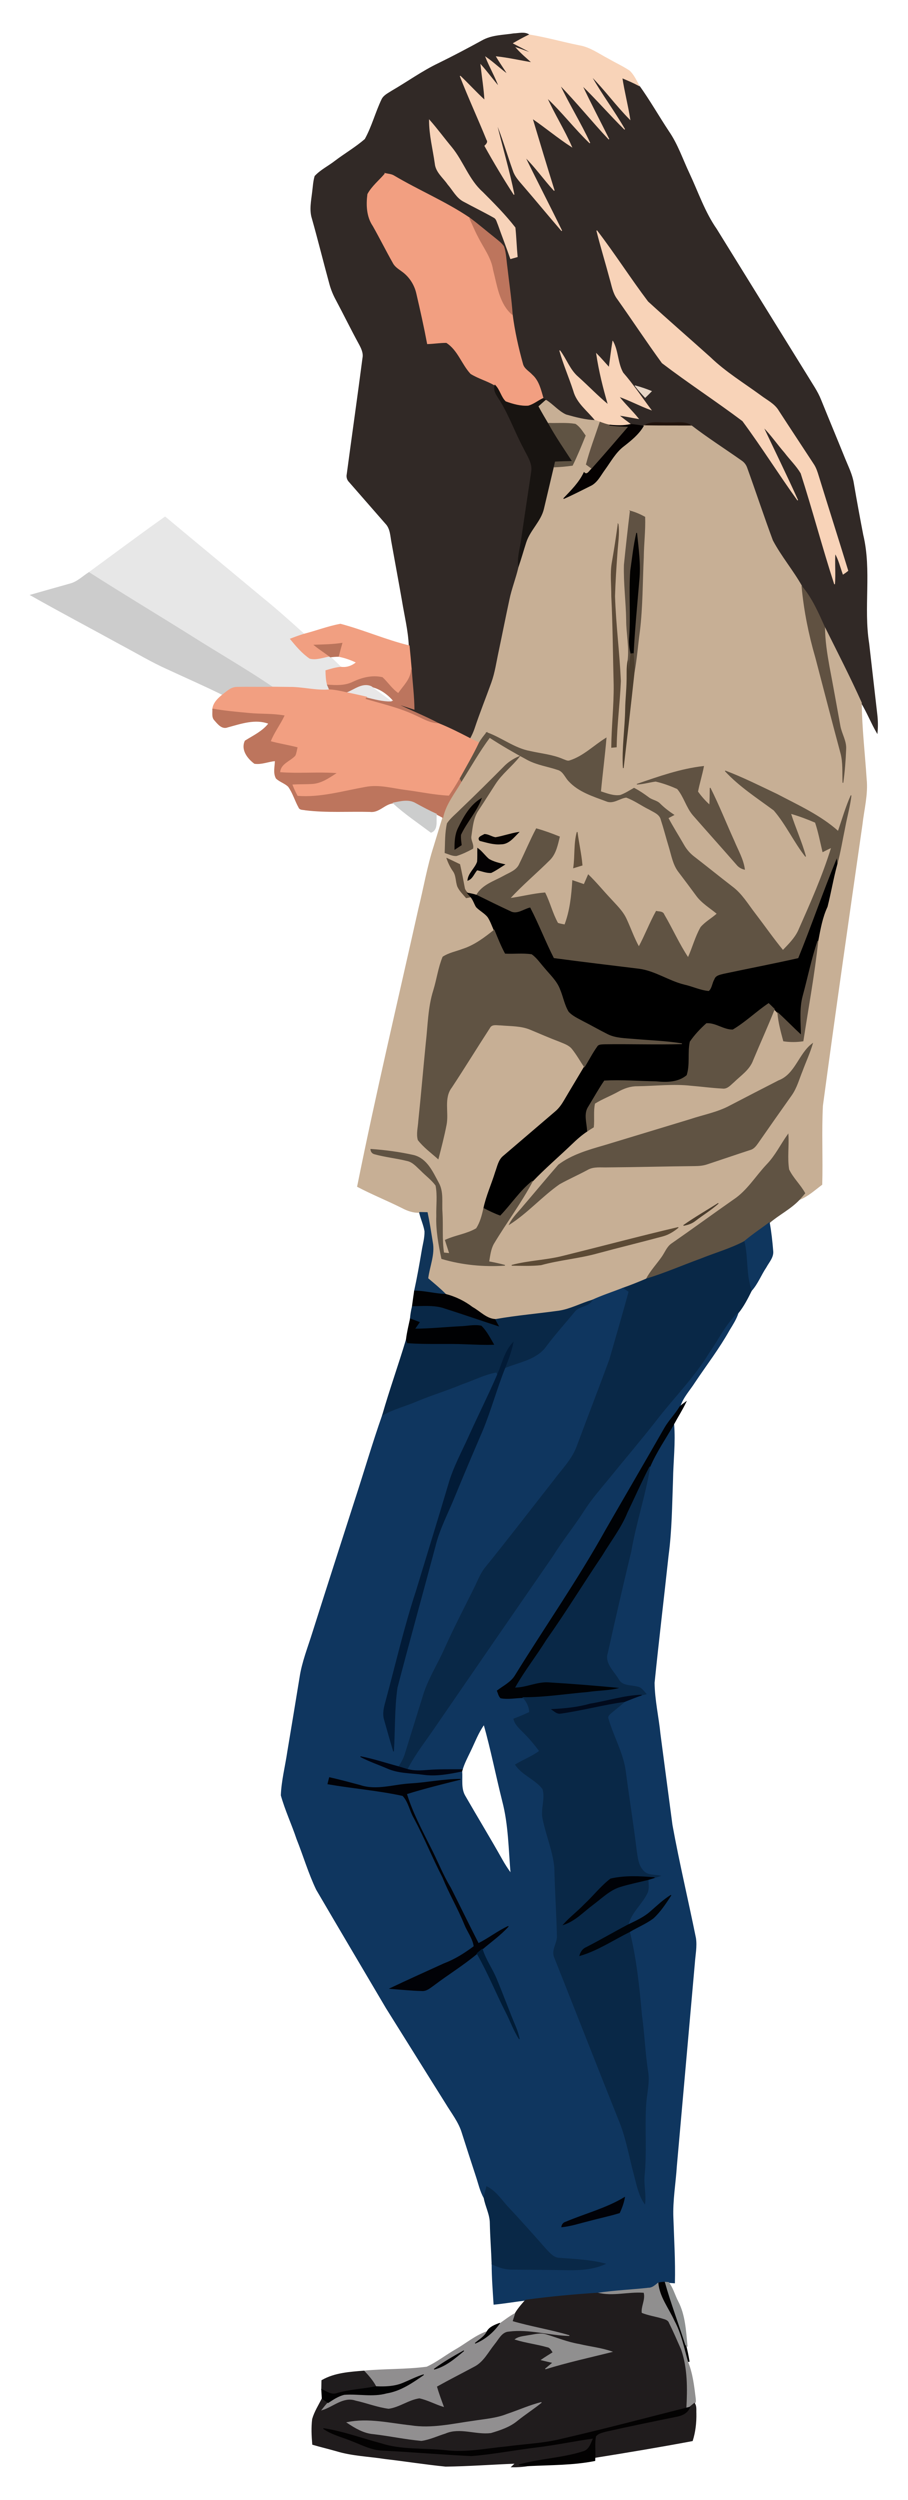
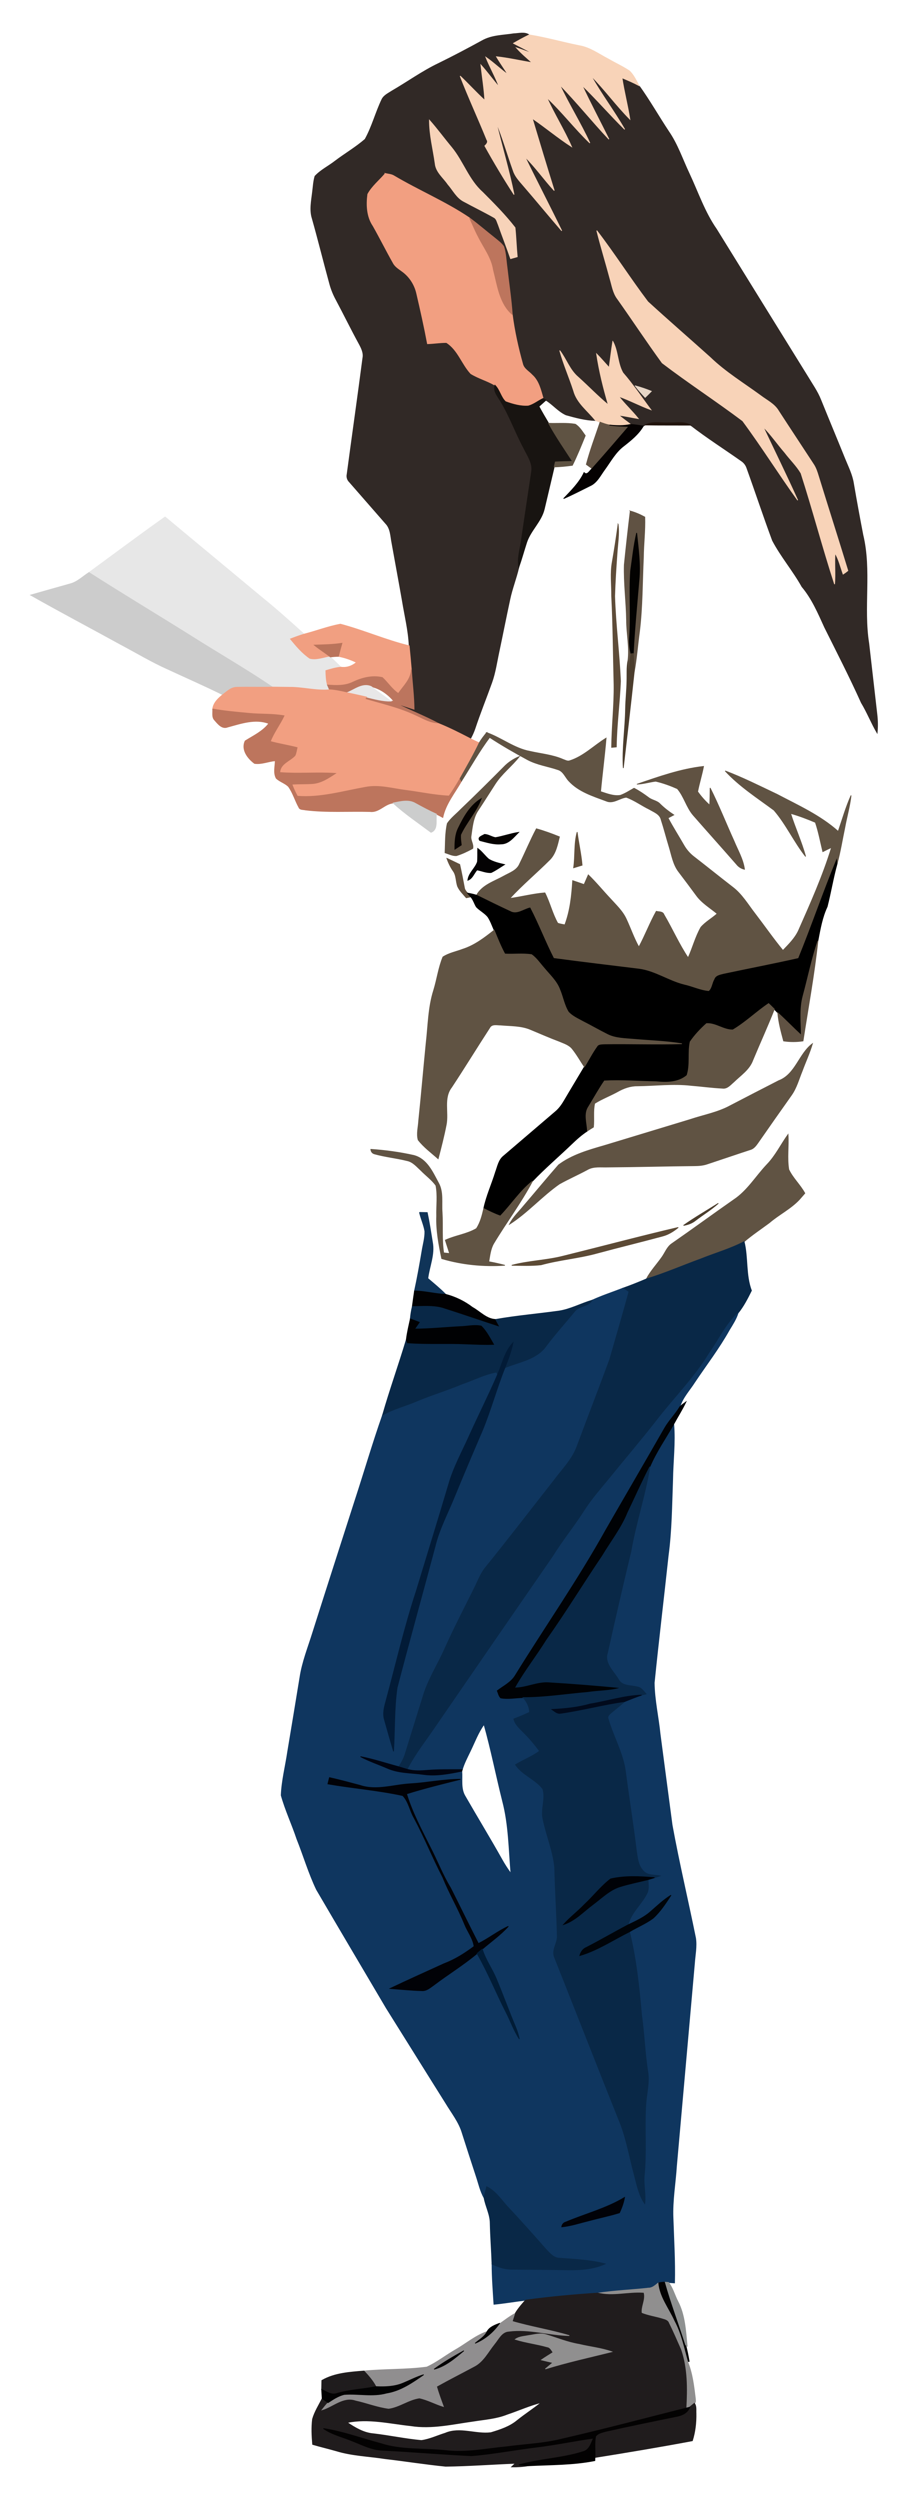
<svg xmlns="http://www.w3.org/2000/svg" enable-background="new 0 0 597.024 1643.505" version="1.1" viewBox="0 0 597.02 1643.5" xml:space="preserve">
  <g stroke-width=".5">
    <path d="m317.12 26.728c6.282-3.554 13.717-3.432 20.666-4.536 3.323-0.097 7.156-1.298 10.139 0.74-3.505 1.71-6.925 3.59-10.297 5.53 4.136 2.244 8.441 4.184 12.468 6.646-3.554-1.104-6.998-2.559-10.539-3.687 3.117 3.602 6.828 6.622 10.345 9.824-7.823-1.334-15.56-3.081-23.444-3.954 2.341 4.002 5.082 7.774 7.507 11.728-5.021-3.554-9.424-7.895-14.493-11.388 2.656 6.658 6.282 12.88 8.757 19.611-4.172-4.73-7.823-9.872-12.043-14.554 0.861 7.774 2.147 15.5 2.583 23.31-5.615-5.13-10.721-10.782-16.215-16.021 5.482 14.105 11.861 27.858 17.549 41.878 1.128 1.577-0.23 2.984-1.322 4.063 6.04 10.855 12.431 21.576 19.211 32.006-3.238-16.094-8.017-31.836-11.813-47.809 4.415 10.479 7.471 21.442 11.315 32.127 1.176 3.651 3.833 6.489 6.27 9.339 8.623 9.969 16.967 20.169 25.59 30.138-7.944-16.288-16.312-32.37-24.244-48.67 7.034 6.865 12.65 15.027 19.308 22.243-4.936-15.791-9.715-31.642-14.457-47.494 8.769 5.979 16.894 12.844 25.821 18.604-4.875-11.073-11.34-21.345-16.324-32.358 10.066 9.375 18.447 20.448 28.38 29.969-6.052-13.086-13.777-25.336-19.89-38.373 11.291 11.485 21.358 24.147 32.418 35.875-5.906-11.837-12.092-23.553-17.719-35.535 9.678 9.363 18.508 19.599 28.089 29.071-6.937-12.055-15.378-23.189-22.182-35.317 9.06 9.035 16.555 19.538 25.59 28.61-1.443-9.12-3.784-18.071-5.179-27.203 3.76 1.577 7.531 3.165 11.134 5.106 6.986 9.739 12.929 20.218 19.551 30.223 5.87 8.514 9.108 18.41 13.511 27.676 5.761 12.286 10.103 25.348 17.925 36.554 19.902 32.261 39.901 64.449 59.84 96.673 3.032 5.094 6.537 9.957 8.72 15.5 5.239 12.965 10.636 25.857 15.876 38.822 2.135 5.276 4.779 10.43 5.652 16.13 1.928 11.291 4.002 22.57 6.173 33.825 5.64 23.419 0.109 47.736 3.893 71.374 1.807 15.488 3.517 30.987 5.324 46.475 0.497 4.087 0.558 8.211 0.158 12.31-3.784-6.452-6.488-13.462-10.369-19.866-7.532-16.761-15.948-33.122-24.135-49.555-4.233-9.29-8.271-18.823-14.906-26.706-5.858-10.503-13.765-19.732-19.369-30.357-5.858-15.767-11.121-31.751-16.834-47.566-0.643-1.965-1.904-3.638-3.602-4.766-11.134-7.859-22.655-15.172-33.425-23.504-4.33-2.62-9.605-1.237-14.372-1.528-5.13 0.364-10.721-1.164-15.451 1.407-0.315 0.182-0.958 0.546-1.273 0.728-2.765-0.473-5.518-0.885-8.296-1.092-2.668-1.989-5.348-3.978-7.908-6.088 4.306 0.582 8.562 1.54 12.856 2.256-4.075-5.07-8.866-9.508-12.868-14.639 7.228 2.523 13.984 6.197 21.176 8.817-6.076-8.126-11.728-16.591-18.398-24.256-3.614-6.367-3.117-14.287-6.634-20.666-0.958 5.712-1.565 11.473-2.413 17.21-2.753-2.996-5.373-6.113-8.235-8.987 1.698 11.364 4.475 22.534 7.713 33.558-6.974-5.737-13.208-12.298-19.926-18.326-5.518-4.694-7.726-11.837-12.043-17.452 2.486 8.975 6.258 17.537 9.145 26.403 2.159 8.174 9.424 13.22 14.408 19.611-6.634-0.206-13.098-1.928-19.441-3.723-4.997-2.28-8.526-6.767-13.159-9.642-0.449-0.279-1.358-0.849-1.807-1.128-1.625-5.446-2.85-11.485-7.301-15.439-2.11-2.316-5.361-3.93-6.197-7.156-2.983-10.721-5.409-21.588-6.828-32.637-0.716-10.357-2.304-20.63-3.456-30.951-0.643-4.548-0.74-9.242-2.159-13.632-1.431-2.183-3.59-3.711-5.555-5.361-5.664-4.439-11.085-9.181-16.882-13.438-15.791-10.685-33.522-18.059-49.883-27.785-1.698-0.982-3.699-1.067-5.542-1.48-3.82 4.536-8.684 8.356-11.534 13.596-0.934 7.083-0.619 14.772 3.541 20.86 4.536 8.041 8.659 16.312 13.208 24.353 1.383 2.644 4.099 4.075 6.379 5.846 4.56 3.444 7.786 8.599 9.035 14.178 2.547 10.976 5.021 21.976 7.095 33.049 4.172-0.109 8.308-0.825 12.48-0.788 7.58 4.803 10.127 14.105 16.009 20.448 4.985 3.105 10.77 4.621 15.839 7.604-1.213 4.318 2.183 7.665 4.124 11.134 5.749 9.63 9.521 20.266 14.833 30.138 2.341 4.936 6.1 9.872 5.154 15.657-2.183 14.796-4.475 29.58-6.586 44.389-0.788 6.137-2.959 12.237-1.844 18.483-1.637 7.131-4.39 13.947-5.882 21.115-2.45 11.34-4.682 22.74-7.083 34.104-1.504 6.889-2.438 13.947-4.851 20.618-3.626 10.103-7.665 20.06-11.037 30.26-0.776 2.256-1.771 4.427-2.923 6.513-6.828-3.554-13.693-7.034-20.824-9.921-9.193-4.9-18.92-8.684-28.234-13.317 4.026 1.213 7.992 2.571 12.007 3.857-0.109-8.672-1.189-17.283-1.783-25.918-0.412-5.276-0.934-10.527-1.443-15.791-0.425-10.03-2.887-19.793-4.487-29.665-2.219-12.674-4.584-25.311-6.852-37.973-0.885-4.39-0.8-9.424-4.148-12.832-7.968-9.06-15.839-18.204-23.807-27.264-1.37-1.346-1.928-3.214-1.504-5.082 3.384-25.42 7.034-50.817 10.333-76.249 0.728-3.493-0.946-6.719-2.547-9.678-5.179-9.484-9.909-19.187-14.99-28.707-1.807-3.323-3.25-6.84-4.233-10.491-3.917-14.299-7.459-28.695-11.485-42.958-1.807-5.664-0.485-11.582 0.17-17.307 0.461-3.493 0.606-7.071 1.613-10.467 3.772-4.099 8.938-6.561 13.304-9.981 6.452-4.888 13.535-8.999 19.648-14.311 4.633-8.332 6.986-17.743 11.121-26.33 1.37-2.656 4.293-3.905 6.67-5.494 10.248-5.943 19.902-12.953 30.623-18.059 9.677-4.74 19.21-9.786 28.658-14.964m-34.759 52.308c-0.036 9.618 2.438 18.98 3.76 28.465 0.534 5.64 5.397 9.229 8.393 13.632 3.384 3.845 5.761 8.926 10.515 11.303 6.573 3.566 13.304 6.84 19.817 10.527 1.71 0.91 1.989 3.032 2.741 4.645 2.644 7.495 5.555 14.905 8.15 22.425 1.443-0.4 2.899-0.813 4.354-1.237-0.606-6.355-0.788-12.759-1.443-19.114-6.452-8.332-13.972-15.876-21.418-23.347-9.084-8.053-12.735-20.169-20.315-29.411-4.925-5.905-9.473-12.127-14.554-17.888m110.03 72.587c2.644 10.636 5.906 21.115 8.72 31.715 1.334 4.463 2.001 9.302 4.9 13.11 9.909 13.959 19.32 28.295 29.398 42.121 17.27 13.159 35.56 25.045 52.915 38.106 12.577 16.991 23.832 35.002 36.178 52.175-7.338-16.264-15.209-32.297-22.837-48.427 5.264 5.227 9.46 11.413 14.323 17.016 3.469 4.597 7.738 8.647 10.685 13.632 7.786 24.171 14.226 48.816 22.073 72.951 0.558-6.816-0.182-13.656 0.303-20.46 2.51 4.293 3.638 9.205 5.312 13.862 1.067-0.691 2.098-1.455 3.105-2.268-6.343-20.751-12.965-41.405-19.344-62.144-0.813-2.668-1.662-5.361-3.202-7.689-7.665-11.74-15.415-23.419-23.043-35.184-2.692-4.609-7.713-6.913-11.801-10.054-11.182-8.174-23.116-15.427-33.122-25.093-13.644-12.249-27.519-24.256-41.029-36.627-11.558-15.294-21.867-31.546-33.534-46.742m25.262 102.02c1.989 2.68 4.269 5.142 6.537 7.604 1.37-1.322 2.753-2.644 4.075-4.027-3.468-1.394-6.997-2.619-10.612-3.577z" fill="#312926" stroke="#312926" />
    <path d="m337.63 28.462c3.372-1.94 6.792-3.82 10.297-5.53 11.049 1.746 21.855 4.875 32.843 7.083 7.119 1.164 12.989 5.579 19.259 8.817 4.584 2.668 9.472 4.875 13.887 7.835 2.753 2.668 4.39 6.246 6.185 9.581-3.602-1.94-7.374-3.529-11.134-5.106 1.395 9.132 3.735 18.083 5.179 27.203-9.035-9.072-16.531-19.575-25.59-28.61 6.804 12.128 15.245 23.262 22.182 35.317-9.581-9.472-18.41-19.708-28.089-29.071 5.627 11.983 11.813 23.698 17.719 35.535-11.061-11.728-21.127-24.39-32.418-35.875 6.113 13.038 13.838 25.287 19.89 38.373-9.933-9.521-18.313-20.594-28.38-29.969 4.985 11.012 11.449 21.285 16.324 32.358-8.926-5.761-17.052-12.625-25.821-18.604 4.742 15.851 9.521 31.703 14.457 47.494-6.658-7.216-12.274-15.378-19.308-22.243 7.932 16.3 16.3 32.382 24.244 48.67-8.623-9.969-16.967-20.169-25.59-30.138-2.438-2.85-5.094-5.688-6.27-9.339-3.845-10.685-6.901-21.649-11.315-32.127 3.796 15.973 8.575 31.715 11.813 47.809-6.78-10.43-13.171-21.151-19.211-32.006 1.092-1.079 2.45-2.486 1.322-4.063-5.688-14.02-12.067-27.773-17.549-41.878 5.494 5.239 10.6 10.891 16.215 16.021-0.437-7.81-1.722-15.536-2.583-23.31 4.221 4.681 7.871 9.824 12.043 14.554-2.474-6.731-6.1-12.953-8.757-19.611 5.07 3.493 9.472 7.835 14.493 11.388-2.426-3.954-5.167-7.726-7.507-11.728 7.883 0.873 15.621 2.62 23.444 3.954-3.517-3.202-7.228-6.222-10.345-9.824 3.541 1.128 6.986 2.583 10.539 3.687-4.027-2.463-8.332-4.403-12.468-6.647z" fill="#F8D3B8" stroke="#F8D3B8" />
    <path d="m282.36 79.036c5.082 5.761 9.63 11.983 14.554 17.889 7.58 9.242 11.231 21.358 20.315 29.411 7.447 7.471 14.966 15.015 21.418 23.347 0.655 6.355 0.837 12.759 1.443 19.114-1.455 0.424-2.911 0.837-4.354 1.237-2.595-7.519-5.506-14.93-8.15-22.425-0.752-1.613-1.031-3.735-2.741-4.645-6.513-3.687-13.244-6.962-19.817-10.527-4.754-2.377-7.131-7.459-10.515-11.303-2.996-4.402-7.859-7.992-8.393-13.632-1.323-9.486-3.797-18.848-3.76-28.466z" fill="#F7D3B9" stroke="#F7D3B9" />
    <path d="m253.35 114.07c1.843 0.412 3.845 0.497 5.542 1.48 16.361 9.727 34.092 17.101 49.883 27.785 1.916 4.124 3.638 8.332 5.773 12.346 3.541 7.107 8.684 13.596 9.884 21.661 2.68 10.175 3.966 22.085 12.395 29.374 1.419 11.049 3.845 21.915 6.828 32.637 0.837 3.226 4.087 4.839 6.197 7.156 4.451 3.954 5.676 9.994 7.301 15.439-3.299 1.552-6.197 4.002-9.739 4.973-5.142 0.376-10.248-1.104-15.027-2.838-3.141-2.971-3.857-7.798-6.986-10.867-5.07-2.984-10.855-4.5-15.839-7.604-5.882-6.343-8.429-15.645-16.009-20.448-4.172-0.036-8.308 0.679-12.48 0.788-2.074-11.073-4.548-22.073-7.095-33.049-1.249-5.579-4.475-10.733-9.035-14.178-2.28-1.771-4.997-3.202-6.379-5.846-4.548-8.041-8.672-16.312-13.208-24.353-4.16-6.088-4.475-13.778-3.541-20.86 2.851-5.24 7.715-9.06 11.535-13.596z" fill="#F29F81" stroke="#F29F81" />
    <path d="m308.78 143.34c5.797 4.257 11.219 8.999 16.882 13.438 1.965 1.649 4.124 3.178 5.555 5.361 1.419 4.39 1.516 9.084 2.159 13.632 1.152 10.321 2.741 20.594 3.456 30.951-8.429-7.289-9.715-19.199-12.395-29.374-1.201-8.065-6.343-14.554-9.884-21.661-2.134-4.015-3.856-8.223-5.773-12.347z" fill="#BD755D" stroke="#BD755D" />
    <path d="m392.39 151.62c11.667 15.197 21.976 31.448 33.534 46.742 13.511 12.371 27.385 24.377 41.029 36.627 10.006 9.666 21.94 16.919 33.122 25.093 4.087 3.141 9.108 5.446 11.801 10.054 7.629 11.764 15.378 23.444 23.043 35.184 1.54 2.329 2.389 5.021 3.202 7.689 6.379 20.739 13.001 41.393 19.344 62.144-1.007 0.813-2.037 1.577-3.105 2.268-1.674-4.657-2.802-9.569-5.312-13.862-0.485 6.804 0.255 13.644-0.303 20.46-7.847-24.135-14.287-48.779-22.073-72.951-2.947-4.985-7.216-9.035-10.685-13.632-4.863-5.603-9.06-11.789-14.323-17.016 7.629 16.13 15.5 32.164 22.837 48.427-12.346-17.173-23.601-35.184-36.178-52.175-17.355-13.062-35.645-24.947-52.915-38.106-10.078-13.826-19.49-28.161-29.398-42.121-2.899-3.808-3.566-8.647-4.9-13.11-2.814-10.6-6.076-21.079-8.72-31.715z" fill="#F8D3B8" stroke="#F8D3B8" />
    <path d="m402.92 224.43c3.517 6.379 3.02 14.299 6.634 20.666 6.67 7.665 12.322 16.13 18.398 24.256-7.192-2.62-13.947-6.294-21.176-8.817 4.002 5.13 8.793 9.569 12.868 14.639-4.293-0.716-8.55-1.674-12.856-2.256 2.559 2.11 5.239 4.099 7.908 6.088-4.584 1.079-9.339 0.873-13.984 0.424-2.122-0.4-4.148-1.164-6.149-1.892-1.019-0.376-2.001-0.74-2.996-1.092-4.985-6.392-12.249-11.437-14.408-19.611-2.887-8.866-6.658-17.428-9.145-26.403 4.318 5.615 6.525 12.759 12.043 17.452 6.719 6.028 12.953 12.589 19.926 18.326-3.238-11.024-6.015-22.194-7.713-33.558 2.862 2.874 5.482 5.991 8.235 8.987 0.85-5.736 1.457-11.497 2.415-17.209z" fill="#F8D3B8" stroke="#F8D3B8" />
    <path d="m329.53 264.35c-1.941-3.469-5.336-6.816-4.124-11.134 3.129 3.068 3.845 7.895 6.986 10.867 4.778 1.734 9.884 3.214 15.027 2.838 3.541-0.97 6.44-3.42 9.739-4.973 0.449 0.279 1.358 0.849 1.807 1.128-1.528 1.395-3.068 2.753-4.609 4.111 2.025 3.748 4.184 7.422 6.367 11.085 4.754 8.647 10.37 16.785 15.754 25.057-3.796 0.049-7.568 0.158-11.34 0.352-0.182 0.813-0.558 2.462-0.74 3.275-2.147 9.169-4.33 18.338-6.489 27.507-1.916 8.332-9.023 14.129-11.655 22.17-1.759 5.446-3.275 10.976-5.167 16.385-1.116-6.246 1.055-12.346 1.844-18.483 2.11-14.808 4.402-29.593 6.586-44.389 0.946-5.785-2.814-10.721-5.154-15.657-5.312-9.873-9.084-20.509-14.832-30.139z" fill="#181411" stroke="#181411" />
    <path d="m417.65 253.64c3.614 0.958 7.143 2.183 10.612 3.578-1.322 1.383-2.705 2.705-4.075 4.027-2.267-2.462-4.548-4.924-6.537-7.605z" fill="#E7D6C6" stroke="#E7D6C6" />
-     <path d="m358.96 263.08c4.633 2.874 8.162 7.362 13.159 9.642 6.343 1.795 12.807 3.517 19.441 3.723 0.995 0.352 1.977 0.716 2.996 1.092-3.081 9.229-6.561 18.35-9.035 27.761 1.261 0.898 2.547 1.819 3.82 2.765-1.601 1.128-3.214 4.876-5.312 2.595-3.153 6.695-8.429 11.849-13.45 17.125 5.882-2.559 11.582-5.53 17.331-8.381 4.657-2.05 6.828-6.913 9.715-10.782 3.869-5.336 7.071-11.352 12.431-15.403 4.851-3.808 9.751-7.726 12.929-13.123 0.315-0.182 0.958-0.546 1.273-0.728 9.945 0.158 19.878 0.073 29.823 0.121 10.77 8.332 22.291 15.645 33.425 23.504 1.698 1.128 2.959 2.802 3.602 4.766 5.712 15.815 10.976 31.8 16.834 47.566 5.603 10.624 13.511 19.854 19.369 30.357 1.48 15.839 4.609 31.448 9.06 46.705 5.458 20.788 10.806 41.599 16.397 62.351 1.819 6.452 1.164 13.208 1.468 19.829 1.007-7.301 1.589-14.651 1.868-22 0.388-5.494-2.959-10.236-3.82-15.512-2.377-12.977-4.657-25.966-7.143-38.907-1.528-8.514-2.874-17.101-2.923-25.76 8.186 16.434 16.603 32.794 24.135 49.555 0.17 16.737 2.135 33.401 3.226 50.089 1.067 10.175-1.662 20.169-2.777 30.223-8.841 61.526-17.707 123.05-25.978 184.66-0.873 17.234 0.049 34.517-0.437 51.775-4.766 3.541-9.266 7.726-14.857 9.921 1.213-1.395 2.413-2.802 3.651-4.184-3.02-5.53-7.859-9.884-10.552-15.572-1.249-7.617 0-15.378-0.485-23.043-4.706 6.573-8.223 13.996-13.923 19.854-7.265 7.689-12.819 17.173-21.794 23.104-13.583 9.484-26.936 19.284-40.544 28.719-3.262 2.122-4.499 5.955-6.67 8.975-3.372 4.803-7.459 9.108-10.224 14.323-5.106 2.183-10.272 4.245-15.5 6.1-6.719 2.62-13.608 4.839-20.157 7.859-7.398 2.195-14.299 6.016-21.988 7.156-13.802 1.904-27.713 3.081-41.43 5.494-6.028-0.182-10.309-5.203-15.294-7.944-5.264-4.014-11.182-6.864-17.561-8.55-3.699-3.747-7.762-7.059-11.752-10.467 0.97-7.956 4.584-15.742 3.008-23.856-1.043-6.501-2.013-13.013-3.396-19.453-1.71-0.036-3.42-0.073-5.106-0.109-4.002 0.182-7.81-1.152-11.303-2.996-9.715-4.875-19.829-8.926-29.447-13.996 12.298-61.101 26.682-121.77 40.265-182.59 3.384-13.644 5.7-27.567 10.018-40.969 1.928-6.355 3.857-12.71 5.809-19.065 1.856-9.023 7.895-16.094 12.274-23.929 6.113-9.618 11.691-19.599 18.52-28.744 8.041 5.264 16.373 10.042 24.826 14.614 6.282 3.408 13.474 4.342 20.181 6.634 3.505 1.092 4.73 4.997 7.107 7.447 6.44 6.998 15.815 9.872 24.462 13.098 4.584 2.098 8.781-1.916 13.256-2.438 5.397 1.928 10.042 5.421 15.184 7.92 2.911 1.759 6.865 3.068 7.738 6.792 1.928 5.894 3.432 11.91 5.251 17.841 1.734 5.664 2.668 11.825 6.44 16.615 3.832 5.045 7.641 10.115 11.4 15.245 3.614 5.057 9.084 8.235 13.79 12.152-3.469 3.117-7.677 5.385-10.733 8.926-3.614 6.307-5.385 13.474-8.405 20.072-6.028-9.023-10.382-19.017-15.876-28.343-0.764-2.195-3.262-1.771-5.07-2.219-4.221 7.629-7.301 15.803-11.437 23.48-3.287-5.87-5.445-12.262-8.284-18.338-2.413-5.312-6.792-9.314-10.624-13.583-4.827-5.13-9.278-10.612-14.348-15.512-0.934 2.11-1.844 4.233-2.765 6.355-2.51-0.861-5.021-1.698-7.507-2.571-0.618 9.86-1.625 19.769-5.154 29.071-1.565-0.34-3.165-0.534-4.657-1.067-3.566-6.307-5.167-13.511-8.453-19.963-7.798 0.606-15.378 2.668-23.128 3.687 8.332-9.072 17.828-16.979 26.524-25.687 3.808-4.002 4.888-9.654 6.161-14.833-4.96-2.013-9.994-3.857-15.148-5.3-3.99 7.544-7.24 15.439-11.012 23.092-1.783 4.342-6.537 5.858-10.309 7.968-6.391 3.578-14.202 5.822-18.022 12.613-1.94-0.631-3.942-1.043-5.931-1.383-0.934-1.079-1.928-2.219-2.086-3.687-0.946-5.057-1.916-10.103-3.044-15.124-2.838-1.334-5.627-2.753-8.465-4.051 1.019 2.887 2.353 5.676 4.099 8.211 2.28 2.996 1.746 6.998 3.056 10.394 1.322 2.802 3.614 4.973 5.615 7.325 0.752-0.158 2.232-0.461 2.971-0.606 1.686 1.916 2.341 4.439 3.651 6.598 2.329 2.462 5.555 3.966 7.665 6.683 1.734 2.668 2.765 5.724 4.063 8.635-6.319 5.009-12.904 10.042-20.691 12.528-4.342 1.661-9.096 2.498-13.013 5.094-2.899 6.998-3.845 14.639-6.076 21.879-3.59 11.315-3.602 23.262-4.972 34.953-1.674 16.967-3.117 33.959-4.888 50.926-0.218 4.124-1.48 8.465-0.327 12.504 3.699 4.754 8.635 8.368 13.123 12.359 1.916-7.374 3.82-14.772 5.276-22.243 1.649-8.174-1.965-17.549 3.529-24.705 8.538-12.941 16.64-26.172 25.081-39.174 1.419-2.717 4.694-1.759 7.168-1.783 6.622 0.594 13.535 0.279 19.769 2.959 6.294 2.62 12.528 5.361 18.908 7.762 2.971 1.273 6.331 2.268 8.441 4.9 2.996 3.723 5.324 7.92 7.98 11.885-4.366 7.386-8.841 14.724-13.183 22.134-1.601 2.741-3.457 5.373-5.919 7.41-11.352 9.69-22.704 19.381-34.031 29.095-3.226 2.571-3.905 6.852-5.276 10.515-2.462 8.029-6.028 15.73-7.762 23.977-1.043 4.548-2.207 9.242-4.815 13.183-6.282 3.723-13.838 4.536-20.436 7.604 0.958 2.923 1.844 5.858 2.814 8.793-0.982-0.097-2.935-0.303-3.917-0.412-1.334-8.805-0.497-17.731-1.019-26.585-0.497-6.501 0.91-13.571-2.45-19.49-3.857-7.119-7.531-15.694-16.13-17.986-9.278-2.086-18.799-3.372-28.295-4.014 0.194 1.674 1.079 2.692 2.656 3.044 6.949 1.916 14.178 2.62 21.176 4.366 3.845 0.764 6.404 3.978 9.169 6.489 3.226 3.299 7.059 6.052 9.8 9.812 1.31 6.622 0.315 13.462 0.497 20.169-0.352 9.436 1.419 18.75 3.335 27.943 13.462 3.99 27.507 5.312 41.514 4.402-3.505-0.922-7.034-1.686-10.588-2.353 0.691-4.002 1.104-8.162 3.081-11.776 8.308-13.875 18.095-26.888 25.675-41.199 8.065-8.465 16.979-16.058 25.408-24.135 3.347-3.214 6.792-6.367 10.709-8.878 1.286-0.861 2.608-1.686 3.942-2.498 0.558-5.179-0.352-10.515 0.813-15.597 4.827-3.032 10.212-5.033 15.196-7.798 3.942-2.219 8.308-3.784 12.892-3.711 11.728-0.146 23.48-1.637 35.196-0.327 6.913 0.558 13.802 1.516 20.739 1.856 3.165 0.461 5.264-2.304 7.435-4.111 4.512-4.427 10.248-8.09 12.504-14.311 4.645-11.206 9.727-22.243 14.166-33.534 0.74 0.788 1.492 1.601 2.268 2.401 0.534 6.294 2.195 12.407 3.833 18.495 4.233 0.631 8.526 0.619 12.771-0.012 3.359-21.903 7.41-43.746 9.775-65.783 1.467-7.653 2.765-15.391 6.1-22.498 2.377-9.339 3.917-18.871 6.501-28.161 2.159-7.823 3.396-15.851 5.07-23.783 1.286-7.071 3.323-14.008 4.136-21.164-3.432 7.653-5.724 15.754-8.453 23.674-11.789-10.551-26.415-17.113-40.29-24.426-11.231-5.312-22.376-10.952-34.007-15.354 9.375 10.139 21.066 17.634 32.079 25.796 8.017 9.302 13.171 20.763 20.775 30.442-2.632-9.678-6.901-18.799-9.872-28.356 5.555 1.589 10.988 3.638 16.312 5.919 2.122 6.282 3.323 12.819 4.888 19.259 1.904-0.982 3.82-1.916 5.761-2.826-5.785 18.847-13.838 36.869-21.806 54.867-2.377 5.021-6.392 8.963-10.188 12.916-6.404-7.786-12.152-16.082-18.277-24.074-4.742-6.1-8.72-13.001-15.002-17.683-8.441-6.525-16.749-13.232-25.178-19.757-2.777-2.11-5.07-4.778-6.78-7.798-3.408-5.955-7.107-11.74-10.321-17.804 1.261-0.655 2.523-1.322 3.784-1.989-3.202-2.122-6.258-4.463-8.987-7.156-2.062-2.268-5.373-2.426-7.689-4.318-3.02-2.219-6.113-4.366-9.448-6.064-2.947 1.662-5.809 3.541-8.999 4.681-4.463 0.691-8.829-1.116-13.001-2.45 1.079-11.74 2.644-23.419 3.626-35.159-7.98 4.912-14.784 11.983-23.892 14.869-1.577 0.57-3.081-0.461-4.524-0.922-6.816-2.971-14.299-3.59-21.479-5.227-10.418-1.892-18.811-8.89-28.647-12.359-1.746 2.171-3.505 4.342-4.876 6.768-1.953-0.91-3.881-1.795-5.785-2.753 1.152-2.086 2.147-4.257 2.923-6.513 3.372-10.2 7.41-20.157 11.037-30.26 2.413-6.67 3.347-13.729 4.851-20.618 2.401-11.364 4.633-22.764 7.083-34.104 1.492-7.168 4.245-13.984 5.882-21.115 1.892-5.409 3.408-10.94 5.167-16.385 2.632-8.041 9.739-13.838 11.655-22.17 2.159-9.169 4.342-18.338 6.489-27.507 3.99-0.146 7.98-0.509 11.946-1.067 3.165-6.355 5.797-12.953 8.478-19.514-1.953-2.68-3.687-5.737-6.573-7.507-5.785-0.97-11.704-0.376-17.525-0.594-2.183-3.663-4.342-7.337-6.367-11.085 1.532-1.352 3.072-2.71 4.601-4.105m55.449 72.89c-1.431 11.776-2.741 23.577-3.929 35.378-0.34 12.14 1.31 24.256 1.492 36.409-0.012 8.854 2.062 17.622 0.934 26.488-0.934 4.439-0.546 8.987-0.691 13.499-0.097 6.088-0.813 12.152-0.91 18.253-0.194 12.977-2.292 25.906-1.492 38.907 2.438-20.982 4.876-41.987 7.143-62.993 1.662-8.914 2.292-17.962 3.529-26.936 1.953-16.094 1.795-32.346 2.559-48.525 0.085-8.841 1.201-17.659 0.91-26.524-3.032-1.652-6.21-3.059-9.545-3.956m-8.004 8.635c-1.116 8.271-2.377 16.531-3.808 24.753-1.383 7.471-0.376 15.075-0.425 22.607 0.97 19.393 1.043 38.822 1.565 58.227 0.17 13.729-1.468 27.397-1.577 41.114 0.764-0.073 2.292-0.206 3.056-0.279 0.194-14.457 2.183-28.816 2.753-43.249-0.801-18.641-3.25-37.185-3.833-55.838 0.255-9.29 0.873-18.568 1.54-27.846 0.389-6.476 1.578-13 0.729-19.489m-75.134 159.64c-9.266 9.339-18.592 18.604-28.113 27.676-3.008 3.129-6.549 5.797-9.023 9.387-1.455 6.282-1.213 12.832-1.504 19.259 2.413 0.764 4.815 2.05 7.435 1.928 3.76-1.128 7.337-2.874 10.782-4.766 0.643-2.68-1.637-5.336-1.14-8.102 0.861-5.87 1.31-12.177 4.827-17.173 3.723-5.64 7.301-11.364 10.976-17.028 4.366-6.84 10.976-11.752 15.948-18.083-3.833 1.578-7.338 3.894-10.188 6.902m87.747 11.255c4.087-0.206 8.041-1.431 12.092-1.94 4.888 1.104 9.666 2.862 14.251 4.9 4.451 5.167 5.979 12.237 10.454 17.428 9.436 10.782 19.017 21.442 28.452 32.249 1.31 1.686 3.117 2.85 5.239 3.323-0.897-6.646-4.415-12.492-6.913-18.592-5.276-11.607-9.957-23.492-15.682-34.88-0.061 3.784-0.061 7.556-0.267 11.34-3.008-2.644-5.64-5.652-7.944-8.89 1.079-5.579 2.802-11.012 3.881-16.591-15.062 1.684-29.325 6.778-43.563 11.653m-93.265 35.159c-2.486-0.424-4.669-2.086-7.192-2.135-1.443 0.946-4.997 1.856-3.081 4.039 4.524 1.128 9.145 2.668 13.875 2.244 5.07 0.073 8.356-4.378 11.607-7.629-5.155 0.789-10.079 2.608-15.209 3.481m51.399 19.806c1.856-0.57 3.699-1.152 5.567-1.71-0.619-7.313-2.304-14.469-3.238-21.746-2.135 7.592-1.177 15.681-2.329 23.456m-63.054-12.711c-0.085 2.923 0.097 5.858-0.17 8.793-1.455 4.378-5.821 7.35-6.319 12.128 3.081-1.164 3.99-4.536 6.028-6.816 3.068 0.558 6.113 1.977 9.266 1.758 3.093-1.455 5.894-3.469 8.805-5.264-3.553-0.825-7.18-1.637-10.333-3.517-2.596-2.194-4.512-5.093-7.277-7.082m197.93 152.68c-10.673 5.446-21.309 10.976-31.945 16.494-8.199 4.463-17.489 6.1-26.269 9.048-18.896 5.749-37.803 11.473-56.711 17.21-10.357 2.984-21.079 6.076-29.823 12.625-7.75 8.854-15.233 17.962-22.91 26.888-3.226 3.954-7.059 7.483-9.363 12.092 11.837-7.568 21.248-18.398 32.734-26.451 6.04-3.396 12.407-6.161 18.508-9.472 4.075-2.353 8.926-1.516 13.426-1.686 19.029-0.133 38.046-0.667 57.075-0.849 2.717-0.024 5.47-0.23 8.077-1.104 9.436-3.105 18.835-6.355 28.283-9.436 2.389-0.57 3.881-2.571 5.215-4.475 7.277-10.491 14.626-20.933 22.012-31.351 3.42-4.803 4.9-10.576 7.119-15.948 2.195-5.979 4.912-11.776 6.719-17.889-8.879 6.645-11.134 20.132-22.147 24.304m-62.605 95.145c2.789-0.473 5.506-1.407 7.75-3.19 4.985-3.845 10.43-7.119 15.124-11.34-7.629 4.827-15.488 9.327-22.874 14.53m-79.306 20.254c-11.073 2.802-22.631 3.008-33.655 5.967 6.416 0.073 12.88 0.364 19.272-0.34 12.092-3.347 24.705-4.305 36.809-7.653 14.408-3.905 28.926-7.41 43.334-11.303 3.76-1.019 7.095-3.153 10.091-5.603-25.373 5.943-50.551 12.674-75.851 18.932z" fill="#C7AF95" stroke="#C7AF95" />
    <path d="m360.72 278.28c5.821 0.218 11.74-0.376 17.525 0.594 2.887 1.771 4.621 4.827 6.573 7.507-2.68 6.561-5.312 13.159-8.478 19.514-3.966 0.558-7.956 0.922-11.946 1.067 0.182-0.813 0.558-2.462 0.74-3.275 3.772-0.194 7.544-0.303 11.34-0.352-5.384-8.269-11-16.407-15.754-25.055z" fill="#5F5343" stroke="#5F5343" />
    <path d="m385.52 305.3c2.474-9.411 5.955-18.532 9.035-27.761 2.001 0.728 4.027 1.492 6.149 1.892 4.208 0.716 8.478 0.74 12.747 0.91-7.98 9.29-15.948 18.592-24.111 27.725-1.273-0.947-2.559-1.869-3.82-2.766z" fill="#615243" stroke="#615243" />
    <path d="m414.69 279c2.777 0.206 5.53 0.619 8.296 1.092-3.178 5.397-8.077 9.314-12.929 13.123-5.361 4.051-8.562 10.066-12.431 15.403-2.887 3.869-5.057 8.732-9.715 10.782-5.749 2.85-11.449 5.822-17.331 8.381 5.021-5.276 10.297-10.43 13.45-17.125 2.098 2.28 3.711-1.467 5.312-2.595 8.162-9.132 16.13-18.435 24.111-27.725-4.269-0.17-8.538-0.194-12.747-0.91 4.646 0.447 9.4 0.653 13.984-0.426z" fill="#050101" stroke="#050101" />
    <path d="m424.26 279.37c4.73-2.571 10.321-1.043 15.451-1.407 4.766 0.291 10.042-1.092 14.372 1.528-9.945-0.048-19.878 0.037-29.823-0.121z" fill="#21130C" stroke="#21130C" />
    <path d="m414.41 335.97c3.335 0.897 6.513 2.304 9.545 3.954 0.291 8.866-0.825 17.683-0.91 26.524-0.764 16.179-0.606 32.431-2.559 48.525-1.237 8.975-1.868 18.022-3.529 26.936 0.17-4.099-0.218-8.174-0.57-12.237 0.813-16.215 2.413-32.382 3.772-48.561 0.982-10.273-0.497-20.557-1.54-30.757-1.94 8.186-2.765 16.579-3.978 24.887-1.019 14.457 0.327 28.974-0.679 43.431-0.352 3.735-0.024 7.483 0.934 11.121-0.922 4.791-1.091 9.678-1.225 14.554-0.522-3.347-0.837-6.719-0.764-10.103 1.128-8.866-0.946-17.634-0.934-26.488-0.182-12.152-1.831-24.268-1.492-36.409 1.188-11.8 2.498-23.601 3.929-35.377z" fill="#605243" stroke="#605243" />
    <path d="m58.489 376.38c16.676-12.189 33.207-24.584 50.065-36.53 21.164 17.671 42.436 35.232 63.624 52.903 9.533 7.713 18.677 15.9 27.773 24.135-3.044 0.91-6.016 2.013-8.975 3.165 3.808 4.621 7.75 9.339 12.747 12.722 4.245 1.104 8.672-0.74 12.892-1.419l0.594 0.509c2.365 2.195 4.669 4.475 6.986 6.743-3.408 0.279-6.683 1.286-9.933 2.244 0.061 3.178 0.182 6.379 1.055 9.472 0.34 0.788 1.019 2.365 1.358 3.153-8.987 0.788-17.78-1.795-26.755-1.662-3.602-0.036-7.192-0.085-10.782-0.121-17.343-11.752-35.547-22.182-53.242-33.401-22.424-14.043-45.116-27.663-67.407-41.913z" fill="#E7E7E7" stroke="#E7E7E7" />
    <path d="m406.41 344.6c0.849 6.489-0.34 13.013-0.728 19.49-0.667 9.278-1.286 18.556-1.54 27.846 0.582 18.653 3.032 37.197 3.833 55.838-0.57 14.432-2.559 28.792-2.753 43.249-0.764 0.073-2.292 0.206-3.056 0.279 0.109-13.717 1.746-27.385 1.577-41.114-0.522-19.405-0.594-38.834-1.565-58.227 0.049-7.532-0.958-15.136 0.425-22.607 1.43-8.223 2.691-16.483 3.807-24.754z" fill="#5E4C39" stroke="#5E4C39" />
    <path d="m414.64 375.24c1.213-8.308 2.038-16.7 3.978-24.887 1.043 10.2 2.523 20.484 1.54 30.757-1.358 16.179-2.959 32.346-3.772 48.561l-1.492 0.121c-0.958-3.638-1.286-7.386-0.934-11.121 1.007-14.457-0.339-28.975 0.68-43.431z" fill="#030201" stroke="#030201" />
    <path d="m45.997 383.88c4.839-1.213 8.405-4.888 12.492-7.495 22.291 14.251 44.983 27.87 67.408 41.915 17.695 11.218 35.899 21.649 53.242 33.401-7.75 0.218-15.512-0.073-23.25 0.121-3.784-0.073-6.634 2.717-9.411 4.876-11.898-5.906-24.086-11.206-36.13-16.81-10.661-4.73-20.642-10.794-30.939-16.227-19.732-10.867-39.671-21.37-59.282-32.467 8.612-2.487 17.259-4.864 25.87-7.314z" fill="#ccc" stroke="#ccc" />
-     <path d="m527.31 385.68c6.634 7.883 10.673 17.416 14.906 26.706 0.049 8.659 1.395 17.246 2.923 25.76 2.486 12.941 4.766 25.93 7.143 38.907 0.861 5.276 4.209 10.018 3.82 15.512-0.279 7.35-0.861 14.699-1.868 22-0.303-6.622 0.352-13.377-1.468-19.829-5.591-20.751-10.94-41.563-16.397-62.351-4.451-15.257-7.58-30.866-9.059-46.705z" fill="#605141" stroke="#605141" />
    <path d="m199.95 416.89c7.992-2.062 15.767-5.057 23.868-6.573 15.257 4.026 29.847 10.503 45.214 14.226 0.509 5.264 1.031 10.515 1.443 15.791-0.279 6.282-5.251 10.709-8.575 15.585-4.184-2.789-6.877-7.131-10.503-10.491-6.634-1.552-13.462 0.206-19.466 3.068-5.179 2.535-11.049 2.244-16.616 1.831-0.873-3.093-0.995-6.294-1.055-9.472 3.25-0.958 6.525-1.965 9.933-2.244 3.772 0.522 7.301-0.728 10.2-3.165-3.784-1.795-7.75-3.238-11.873-3.966 0.74-2.874 1.492-5.749 2.317-8.599-6.016 0.934-12.092 1.007-18.144 1.213 3.153 2.608 6.646 4.778 9.921 7.265-4.221 0.679-8.647 2.523-12.892 1.419-4.997-3.384-8.938-8.102-12.747-12.722 2.96-1.152 5.931-2.256 8.975-3.166z" fill="#F19F81" stroke="#F19F81" />
    <path d="m206.69 424.09c6.052-0.206 12.128-0.279 18.144-1.213-0.825 2.85-1.577 5.724-2.317 8.599-1.783 0.036-3.554 0.194-5.312 0.388l-0.594-0.509c-3.275-2.487-6.767-4.658-9.921-7.265z" fill="#BA745B" stroke="#BA745B" />
    <path d="m414.9 429.79 1.492-0.121c0.352 4.063 0.74 8.138 0.57 12.237-2.268 21.006-4.706 42.012-7.143 62.993-0.8-13.001 1.298-25.93 1.492-38.907 0.097-6.1 0.813-12.164 0.91-18.253 0.146-4.512-0.243-9.06 0.691-13.499-0.073 3.384 0.243 6.755 0.764 10.103 0.133-4.875 0.303-9.763 1.224-14.553z" fill="#4B3D2D" stroke="#4B3D2D" />
    <path d="m270.48 440.33c0.594 8.635 1.674 17.246 1.783 25.918-4.014-1.286-7.98-2.644-12.007-3.857 9.314 4.633 19.041 8.417 28.234 13.317-5.785 0.024-10.745-3.153-15.839-5.421-10.467-4.9-21.806-7.435-32.843-10.709 0.291-0.34 0.885-1.007 1.189-1.346 5.276 1.261 10.576 2.753 16.07 2.668 0.497 0.036 1.48 0.097 1.977 0.121-3.905-4.633-8.951-8.332-14.954-9.678-5.627-2.523-10.903 2.05-15.912 4.051-3.808-0.8-7.604-1.734-11.497-1.916-0.34-0.788-1.019-2.365-1.358-3.153 5.567 0.412 11.437 0.703 16.616-1.831 6.003-2.862 12.832-4.621 19.466-3.068 3.626 3.359 6.319 7.701 10.503 10.491 3.321-4.878 8.293-9.305 8.572-15.587z" fill="#BC755E" stroke="#BC755E" />
    <path d="m228.17 455.4c5.009-2.001 10.285-6.573 15.912-4.051 4.269 3.262 8.635 6.391 12.977 9.557-5.494 0.085-10.794-1.407-16.07-2.668-4.256-1.031-8.55-1.904-12.819-2.838z" fill="#E8E7E8" stroke="#E8E7E8" />
    <path d="m146.48 456.69c2.777-2.159 5.627-4.948 9.411-4.876 7.738-0.194 15.5 0.097 23.25-0.121 3.59 0.036 7.18 0.085 10.782 0.121 8.975-0.133 17.768 2.45 26.755 1.662 3.893 0.182 7.689 1.116 11.497 1.916 4.269 0.934 8.562 1.807 12.819 2.838-0.303 0.34-0.898 1.007-1.189 1.346 11.037 3.275 22.376 5.809 32.843 10.709 5.094 2.268 10.054 5.446 15.839 5.421 7.131 2.887 13.996 6.367 20.824 9.921 1.904 0.958 3.833 1.844 5.785 2.753-3.772 8.005-8.259 15.633-12.553 23.383-2.28 3.917-4.657 7.798-7.241 11.534-9.472-0.4-18.762-2.462-28.149-3.663-8.902-1.104-17.877-3.832-26.876-2.062-14.808 2.62-29.556 7.071-44.753 5.858-1.407-2.547-2.62-5.191-3.602-7.92 4.524-0.279 9.072-0.109 13.596-0.4 5.64-0.412 10.479-3.675 15.063-6.683-12.189-0.813-24.426 0.388-36.603-0.57 0.194-5.87 6.561-7.507 9.981-11.182 0.8-1.625 0.958-3.481 1.395-5.203-5.834-1.504-11.813-2.426-17.622-4.027 2.316-5.991 6.319-11.109 9.035-16.894-7.616-1.383-15.378-0.837-23.043-1.601-7.98-0.752-15.985-1.443-23.88-2.85 0.524-4.11 3.58-6.96 6.636-9.41z" fill="#F29F81" stroke="#F29F81" />
    <path d="m139.84 466.1c7.895 1.407 15.9 2.098 23.88 2.85 7.665 0.764 15.427 0.218 23.043 1.601-2.717 5.785-6.719 10.903-9.035 16.894 5.809 1.601 11.789 2.523 17.622 4.027-0.437 1.722-0.594 3.578-1.395 5.203-3.42 3.675-9.787 5.312-9.981 11.182 12.177 0.958 24.414-0.243 36.603 0.57-4.584 3.008-9.424 6.27-15.063 6.683-4.524 0.291-9.072 0.121-13.596 0.4 0.982 2.729 2.195 5.373 3.602 7.92 15.197 1.213 29.944-3.238 44.753-5.858 8.999-1.771 17.974 0.958 26.876 2.062 9.387 1.201 18.677 3.262 28.149 3.663 2.583-3.735 4.96-7.616 7.241-11.534 0.218 0.424 0.667 1.286 0.885 1.71-4.378 7.835-10.418 14.905-12.274 23.929-1.395-0.776-2.777-1.528-4.196-2.207-4.706-2.098-9.242-4.536-13.741-7.01-4.524-2.729-9.933-1.225-14.748-0.291-5.615 0.522-9.29 6.392-15.172 5.603-14.19-0.352-28.44 0.679-42.557-1.055-1.407-0.376-3.554 0-4.196-1.637-2.498-4.475-3.869-9.557-6.877-13.741-2.317-2.28-5.64-3.178-8.005-5.385-1.989-3.529-0.716-7.774-0.679-11.594-4.548 0.412-9.06 2.462-13.62 1.783-4.463-3.299-8.89-9.023-6.149-14.784 5.445-3.432 11.522-6.21 15.548-11.473-8.878-3.396-18.338-0.012-27.021 2.329-3.735 1.504-6.416-2.038-8.574-4.487-1.966-1.956-1.068-4.903-1.323-7.353z" fill="#BD755D" stroke="#BD755D" />
    <path d="m319.97 481.62c9.836 3.469 18.229 10.467 28.647 12.359 7.18 1.637 14.663 2.256 21.479 5.227 1.443 0.461 2.947 1.492 4.524 0.922 9.108-2.887 15.912-9.957 23.892-14.869-0.982 11.74-2.547 23.419-3.626 35.159 4.172 1.334 8.538 3.141 13.001 2.45 3.19-1.14 6.052-3.02 8.999-4.681 3.335 1.698 6.428 3.845 9.448 6.064 2.316 1.892 5.627 2.05 7.689 4.318 2.729 2.692 5.785 5.033 8.987 7.156-1.261 0.667-2.523 1.334-3.784 1.989 3.214 6.064 6.913 11.849 10.321 17.804 1.71 3.02 4.002 5.688 6.78 7.798 8.429 6.525 16.737 13.232 25.178 19.757 6.282 4.681 10.26 11.582 15.002 17.683 6.125 7.992 11.873 16.288 18.277 24.074 3.796-3.954 7.81-7.895 10.188-12.916 7.968-17.998 16.021-36.02 21.806-54.867-1.94 0.91-3.857 1.843-5.761 2.826-1.565-6.44-2.765-12.977-4.888-19.259-5.324-2.28-10.758-4.33-16.312-5.919 2.971 9.557 7.24 18.677 9.872 28.356-7.604-9.678-12.759-21.139-20.775-30.442-11.012-8.162-22.704-15.657-32.079-25.796 11.631 4.402 22.777 10.042 34.007 15.354 13.874 7.313 28.501 13.875 40.29 24.426 2.729-7.92 5.021-16.021 8.453-23.674-0.813 7.156-2.85 14.093-4.136 21.164-1.674 7.932-2.911 15.961-5.07 23.783-0.085-0.643-0.242-1.916-0.328-2.559-8.805 21.394-16.264 43.358-25.008 64.788-16.312 3.687-32.758 6.828-49.119 10.309-2.268 0.619-5.239 0.958-6.016 3.59-1.492 2.438-1.528 5.967-3.808 7.75-5.64-0.473-10.83-3.056-16.324-4.257-10.163-2.523-19.029-8.951-29.496-10.382-18.762-2.304-37.536-4.524-56.274-7.034-5.567-10.879-9.909-22.352-15.548-33.207-4.233 1.043-8.611 4.779-12.965 2.365-7.447-3.469-14.821-7.071-22.158-10.721 3.82-6.792 11.631-9.035 18.022-12.613 3.772-2.11 8.526-3.626 10.309-7.968 3.772-7.653 7.022-15.548 11.012-23.092 5.154 1.443 10.188 3.287 15.148 5.3-1.273 5.179-2.353 10.83-6.161 14.833-8.696 8.708-18.192 16.615-26.524 25.687 7.75-1.019 15.33-3.081 23.128-3.687 3.287 6.452 4.888 13.656 8.453 19.963 1.492 0.534 3.093 0.728 4.657 1.067 3.529-9.302 4.536-19.211 5.154-29.071 2.486 0.873 4.997 1.71 7.507 2.571 0.922-2.122 1.831-4.245 2.765-6.355 5.07 4.9 9.521 10.382 14.348 15.512 3.832 4.269 8.211 8.271 10.624 13.583 2.838 6.076 4.997 12.468 8.284 18.338 4.136-7.677 7.216-15.851 11.437-23.48 1.807 0.449 4.306 0.024 5.07 2.219 5.494 9.327 9.848 19.32 15.876 28.343 3.02-6.598 4.791-13.765 8.405-20.072 3.056-3.541 7.265-5.809 10.733-8.926-4.706-3.917-10.175-7.095-13.79-12.152-3.76-5.13-7.568-10.2-11.4-15.245-3.772-4.791-4.706-10.952-6.44-16.615-1.819-5.931-3.323-11.946-5.251-17.841-0.873-3.723-4.827-5.033-7.738-6.792-5.142-2.498-9.787-5.991-15.184-7.92-4.475 0.521-8.672 4.536-13.256 2.438-8.647-3.226-18.022-6.1-24.462-13.098-2.377-2.45-3.602-6.355-7.107-7.447-6.707-2.292-13.899-3.226-20.181-6.634-8.453-4.572-16.785-9.351-24.826-14.614-6.828 9.145-12.407 19.126-18.52 28.744-0.218-0.424-0.667-1.286-0.885-1.71 4.293-7.75 8.781-15.378 12.553-23.383 1.37-2.429 3.128-4.6 4.875-6.771z" fill="#605343" stroke="#605343" />
    <path d="m331.27 504.25c2.85-3.008 6.355-5.324 10.188-6.901-4.973 6.331-11.582 11.243-15.948 18.083-3.675 5.664-7.253 11.388-10.976 17.028-3.517 4.997-3.966 11.303-4.827 17.173-0.497 2.765 1.783 5.421 1.14 8.102-3.444 1.892-7.022 3.638-10.782 4.766-2.62 0.121-5.021-1.164-7.435-1.928 0.291-6.428 0.049-12.977 1.504-19.259 2.474-3.59 6.016-6.258 9.023-9.387 9.521-9.072 18.847-18.338 28.113-27.677m-29.981 40.314c-2.05 4.245-2.232 9.048-2.195 13.68 1.407-0.91 2.814-1.831 4.208-2.753-0.23-2.268-0.655-4.548-0.4-6.816 3.857-8.247 10.309-15.075 13.535-23.662-7.337 4.403-11.509 12.116-15.148 19.551z" fill="#605242" stroke="#605242" />
    <path d="m419.02 515.5c14.238-4.875 28.501-9.969 43.564-11.655-1.079 5.579-2.802 11.012-3.881 16.591 2.304 3.238 4.936 6.246 7.944 8.89 0.206-3.784 0.206-7.556 0.267-11.34 5.724 11.388 10.406 23.274 15.682 34.88 2.498 6.1 6.016 11.946 6.913 18.592-2.122-0.473-3.929-1.637-5.239-3.323-9.436-10.806-19.017-21.467-28.452-32.249-4.475-5.191-6.003-12.261-10.454-17.428-4.584-2.037-9.363-3.796-14.251-4.9-4.052 0.511-8.006 1.736-12.093 1.942z" fill="#605242" stroke="#605242" />
    <path d="m301.29 544.56c3.638-7.435 7.81-15.148 15.148-19.55-3.226 8.587-9.678 15.415-13.535 23.662-0.255 2.268 0.17 4.548 0.4 6.816-1.395 0.922-2.802 1.843-4.208 2.753-0.036-4.633 0.146-9.436 2.195-13.681z" fill="#060200" stroke="#060200" />
    <path d="m258.47 527.9c4.815-0.934 10.224-2.438 14.748 0.291 4.5 2.474 9.035 4.912 13.741 7.01-0.631 3.978 1.286 10.2-3.578 11.958-8.392-6.282-17.161-12.176-24.911-19.259z" fill="#CCCDCD" stroke="#CCCDCD" />
    <path d="m325.76 550.66c5.13-0.873 10.054-2.692 15.209-3.481-3.25 3.25-6.537 7.701-11.607 7.629-4.73 0.424-9.351-1.116-13.875-2.244-1.916-2.183 1.637-3.093 3.081-4.039 2.523 0.049 4.706 1.711 7.192 2.135z" fill="#060200" stroke="#060200" />
    <path d="m377.16 570.47c1.152-7.774 0.194-15.864 2.329-23.456 0.934 7.277 2.62 14.432 3.238 21.746-1.868 0.557-3.712 1.139-5.567 1.71z" fill="#614F3B" stroke="#614F3B" />
    <path d="m314.1 557.76c2.765 1.989 4.681 4.888 7.277 7.083 3.153 1.88 6.78 2.692 10.333 3.517-2.911 1.795-5.712 3.808-8.805 5.264-3.153 0.218-6.197-1.201-9.266-1.758-2.038 2.28-2.947 5.652-6.028 6.816 0.497-4.778 4.863-7.75 6.319-12.128 0.267-2.936 0.085-5.871 0.17-8.794z" fill="#040203" stroke="#040203" />
    <path d="m293.81 564.26c2.838 1.298 5.627 2.717 8.465 4.051 1.128 5.021 2.098 10.066 3.044 15.124 0.158 1.468 1.152 2.608 2.086 3.687 0.534 0.619 1.613 1.844 2.147 2.462-0.74 0.146-2.219 0.449-2.971 0.606-2.001-2.353-4.293-4.524-5.615-7.325-1.31-3.396-0.776-7.398-3.056-10.394-1.747-2.535-3.081-5.325-4.1-8.211z" fill="#604F3D" stroke="#604F3D" />
    <path d="m525.04 630.09c8.744-21.43 16.203-43.394 25.008-64.788 0.085 0.643 0.243 1.916 0.328 2.559-2.583 9.29-4.124 18.823-6.501 28.161-3.335 7.107-4.633 14.845-6.1 22.498-4.039 11.886-6.488 24.22-9.775 36.324-2.268 8.405-1.225 17.161-1.152 25.748-5.251-4.827-10.188-9.969-15.451-14.772-0.776-0.8-1.528-1.613-2.268-2.401-1.237-1.273-2.511-2.474-3.76-3.675-8.065 5.458-15.112 12.371-23.492 17.331-6.04 0.194-11.4-4.584-17.331-4.16-3.978 3.578-7.738 7.556-10.758 11.983-1.565 7.253 0.267 14.978-2.098 22.085-5.688 4.815-13.438 4.851-20.448 4.124-11.267-0.182-22.546-1.104-33.813-0.497-3.699 5.458-6.913 11.206-10.333 16.834-3.311 4.766-0.995 10.709-0.849 16.009-3.917 2.51-7.362 5.664-10.709 8.878-8.429 8.077-17.343 15.669-25.408 24.135-8.235 6.501-13.911 15.488-21.176 22.958-3.748-1.395-7.374-3.081-10.891-4.948 1.734-8.247 5.3-15.948 7.762-23.977 1.37-3.663 2.05-7.944 5.276-10.515 11.328-9.715 22.68-19.405 34.031-29.095 2.462-2.038 4.318-4.669 5.919-7.41 4.342-7.41 8.817-14.748 13.183-22.134 2.789-4.463 5.154-9.205 8.235-13.474 0.958-1.698 3.081-1.455 4.73-1.613 17.052-0.267 34.116 0.376 51.156-0.109-10.479-1.686-21.091-2.001-31.642-2.923-5.919-0.546-12.14-0.485-17.537-3.274-5.397-2.705-10.624-5.737-15.997-8.453-3.299-1.807-6.852-3.384-9.436-6.161-2.814-4.536-3.651-9.933-5.7-14.796-2.074-5.591-6.622-9.642-10.321-14.154-2.656-2.996-4.924-6.44-8.199-8.805-5.809-0.91-11.74-0.085-17.598-0.425-2.729-5.045-4.851-10.357-6.998-15.657-1.298-2.911-2.329-5.967-4.063-8.635-2.11-2.717-5.336-4.221-7.665-6.683-1.31-2.159-1.965-4.681-3.651-6.598-0.534-0.619-1.613-1.844-2.147-2.462 1.989 0.34 3.99 0.752 5.931 1.383 7.337 3.651 14.711 7.253 22.158 10.721 4.354 2.414 8.732-1.322 12.965-2.365 5.64 10.855 9.981 22.328 15.548 33.207 18.738 2.51 37.512 4.73 56.274 7.034 10.467 1.431 19.332 7.859 29.496 10.382 5.494 1.201 10.685 3.784 16.324 4.257 2.28-1.783 2.316-5.312 3.808-7.75 0.776-2.632 3.748-2.971 6.016-3.59 16.361-3.484 32.806-6.625 49.119-10.312z" stroke="#000" />
    <path d="m324.93 611.5c2.147 5.3 4.269 10.612 6.998 15.657 5.858 0.34 11.788-0.485 17.598 0.425 3.275 2.365 5.543 5.809 8.199 8.805 3.699 4.512 8.247 8.562 10.321 14.154 2.05 4.863 2.886 10.26 5.7 14.796 2.583 2.777 6.137 4.354 9.436 6.161 5.373 2.717 10.6 5.749 15.997 8.453 5.397 2.789 11.619 2.729 17.537 3.274 10.551 0.922 21.164 1.237 31.642 2.923-17.04 0.485-34.104-0.158-51.156 0.109-1.649 0.158-3.772-0.085-4.73 1.613-3.081 4.269-5.445 9.011-8.235 13.474-2.656-3.966-4.985-8.162-7.98-11.885-2.11-2.632-5.47-3.626-8.441-4.9-6.379-2.401-12.613-5.142-18.908-7.762-6.234-2.68-13.147-2.365-19.769-2.959-2.474 0.024-5.749-0.934-7.168 1.783-8.441 13.001-16.543 26.233-25.081 39.174-5.494 7.156-1.88 16.531-3.529 24.705-1.455 7.471-3.359 14.869-5.276 22.243-4.487-3.99-9.423-7.604-13.123-12.359-1.152-4.039 0.109-8.381 0.327-12.504 1.771-16.967 3.214-33.959 4.888-50.926 1.37-11.691 1.383-23.638 4.972-34.953 2.232-7.241 3.178-14.881 6.076-21.879 3.917-2.595 8.672-3.432 13.013-5.094 7.788-2.486 14.373-7.519 20.692-12.528z" fill="#605343" stroke="#605343" />
    <path d="m528 654.84c3.287-12.104 5.737-24.438 9.775-36.324-2.365 22.037-6.416 43.879-9.775 65.783-4.245 0.631-8.538 0.643-12.771 0.012-1.637-6.088-3.299-12.201-3.833-18.495 5.264 4.803 10.2 9.945 15.451 14.772-0.072-8.587-1.115-17.343 1.153-25.748z" fill="#605243" stroke="#605243" />
    <path d="m481.88 677.07c8.38-4.96 15.427-11.873 23.492-17.331 1.249 1.201 2.523 2.401 3.76 3.675-4.439 11.291-9.521 22.328-14.166 33.534-2.256 6.222-7.992 9.884-12.504 14.311-2.171 1.807-4.269 4.572-7.435 4.111-6.937-0.34-13.826-1.298-20.739-1.856-11.716-1.31-23.468 0.182-35.196 0.327-4.584-0.073-8.951 1.492-12.892 3.711-4.985 2.765-10.37 4.766-15.196 7.798-1.164 5.082-0.255 10.418-0.813 15.597-1.334 0.813-2.656 1.637-3.942 2.498-0.146-5.3-2.462-11.243 0.849-16.009 3.42-5.628 6.634-11.376 10.333-16.834 11.267-0.606 22.546 0.315 33.813 0.497 7.01 0.728 14.76 0.691 20.448-4.124 2.365-7.107 0.534-14.833 2.098-22.085 3.02-4.427 6.78-8.405 10.758-11.983 5.931-0.422 11.292 4.357 17.332 4.163z" fill="#605343" stroke="#605343" />
    <path d="m512.03 710.44c11.012-4.172 13.268-17.659 22.146-24.305-1.807 6.112-4.524 11.91-6.719 17.889-2.219 5.373-3.699 11.146-7.119 15.948-7.386 10.418-14.736 20.86-22.012 31.351-1.334 1.904-2.826 3.905-5.215 4.475-9.448 3.081-18.847 6.331-28.283 9.436-2.608 0.873-5.361 1.079-8.077 1.104-19.029 0.182-38.046 0.716-57.075 0.849-4.499 0.17-9.351-0.667-13.426 1.686-6.1 3.311-12.468 6.076-18.508 9.472-11.485 8.053-20.897 18.883-32.734 26.451 2.304-4.609 6.137-8.138 9.363-12.092 7.677-8.926 15.16-18.034 22.91-26.888 8.744-6.549 19.466-9.642 29.823-12.625 18.908-5.737 37.815-11.461 56.711-17.21 8.781-2.947 18.071-4.584 26.269-9.048 10.637-5.517 21.274-11.047 31.946-16.493z" fill="#605343" stroke="#605343" />
    <path d="m504.22 765.67c5.7-5.858 9.217-13.28 13.923-19.854 0.485 7.665-0.764 15.427 0.485 23.043 2.693 5.688 7.532 10.042 10.552 15.572-1.237 1.383-2.438 2.789-3.651 4.184-5.724 6.064-13.365 9.775-19.648 15.172-5.567 4.136-11.34 7.968-16.616 12.468-9.108 4.766-19.09 7.568-28.598 11.413-11.91 4.342-23.541 9.436-35.681 13.123 2.765-5.215 6.852-9.521 10.224-14.323 2.171-3.02 3.408-6.852 6.67-8.975 13.608-9.436 26.961-19.235 40.544-28.719 8.976-5.93 14.531-15.415 21.796-23.104z" fill="#605343" stroke="#605343" />
    <path d="m243.82 755.57c9.496 0.643 19.017 1.928 28.295 4.014 8.599 2.292 12.274 10.867 16.13 17.986 3.36 5.919 1.953 12.989 2.45 19.49 0.521 8.854-0.315 17.78 1.019 26.585 0.982 0.109 2.935 0.315 3.917 0.412-0.97-2.935-1.856-5.87-2.814-8.793 6.598-3.068 14.153-3.881 20.436-7.604 2.608-3.942 3.772-8.635 4.815-13.183 3.517 1.868 7.143 3.554 10.891 4.948 7.265-7.471 12.941-16.458 21.176-22.958-7.58 14.311-17.367 27.325-25.675 41.199-1.977 3.614-2.389 7.774-3.081 11.776 3.554 0.667 7.083 1.431 10.588 2.353-14.008 0.91-28.052-0.412-41.514-4.402-1.916-9.193-3.687-18.508-3.335-27.943-0.182-6.707 0.813-13.547-0.497-20.169-2.741-3.76-6.573-6.513-9.8-9.812-2.765-2.51-5.324-5.724-9.169-6.489-6.998-1.746-14.226-2.45-21.176-4.366-1.576-0.352-2.462-1.371-2.656-3.044z" fill="#605343" stroke="#605343" />
    <path d="m449.43 805.58c7.386-5.203 15.245-9.702 22.874-14.529-4.694 4.221-10.139 7.495-15.124 11.34-2.244 1.782-4.96 2.716-7.75 3.189z" fill="#4B3D2D" stroke="#4B3D2D" />
    <path d="m275.81 797.02c1.686 0.036 3.396 0.073 5.106 0.109 1.383 6.44 2.353 12.953 3.396 19.453 1.577 8.114-2.038 15.9-3.008 23.856 3.99 3.408 8.053 6.719 11.752 10.467-6.901-0.255-13.62-2.122-20.509-2.244 1.88-8.635 3.432-17.331 4.9-26.039 0.691-4.403 2.038-8.756 1.916-13.232-0.715-4.244-2.594-8.185-3.553-12.37z" fill="#103458" stroke="#103458" />
-     <path d="m489.27 816.26c5.276-4.499 11.049-8.332 16.616-12.468 1.067 6.137 1.759 12.334 2.256 18.544 0.485 4.099-2.644 7.325-4.463 10.709-3.384 5.009-5.518 10.843-9.593 15.378-3.882-10.26-2.209-21.576-4.816-32.163z" fill="#0F365E" stroke="#0F365E" />
    <path d="m370.12 825.84c25.299-6.258 50.477-12.989 75.849-18.932-2.996 2.45-6.331 4.584-10.091 5.603-14.408 3.893-28.926 7.398-43.334 11.303-12.104 3.347-24.717 4.305-36.809 7.653-6.392 0.703-12.856 0.412-19.272 0.34 11.026-2.959 22.584-3.166 33.657-5.967z" fill="#5C4A35" stroke="#5C4A35" />
    <path d="m460.67 827.67c9.508-3.845 19.49-6.646 28.598-11.413 2.608 10.588 0.934 21.903 4.815 32.164-2.547 5.13-5.179 10.309-8.793 14.772-7.932 7.435-12.528 17.452-18.702 26.233-9.897 16.337-23.528 29.835-35.099 44.922-9.909 12.686-20.375 24.911-30.49 37.427-5.652 6.925-11.643 13.62-16.458 21.176-6.537 10.321-14.323 19.769-20.739 30.163-25.954 37.536-51.835 75.121-77.68 112.74-6.113 9.06-13.038 17.671-17.974 27.458-2.183-0.606-4.33-1.31-6.489-1.953 1.953-2.814 3.566-5.882 4.512-9.181 4.099-13.232 8.186-26.464 12.334-39.683 3.456-10.103 9.229-19.174 13.547-28.901 5.931-13.268 12.65-26.148 19.114-39.15 2.28-4.56 4.051-9.411 7.083-13.547 15.415-18.993 30.284-38.434 45.396-57.669 5.518-7.495 12.48-14.238 15.56-23.225 6.998-18.823 14.287-37.549 21.2-56.396 4.208-14.76 8.599-29.483 12.589-44.304-1.201-0.788-2.377-1.601-3.505-2.414 5.227-1.856 10.394-3.917 15.5-6.1 12.14-3.686 23.771-8.78 35.681-13.122z" fill="#092847" stroke="#092847" />
    <path d="m389.33 854.75c6.549-3.02 13.438-5.239 20.157-7.859 1.128 0.813 2.304 1.625 3.505 2.414-3.99 14.821-8.38 29.544-12.589 44.304-6.913 18.847-14.202 37.573-21.2 56.396-3.081 8.987-10.042 15.73-15.56 23.225-15.112 19.235-29.981 38.676-45.396 57.669-3.032 4.136-4.803 8.987-7.083 13.547-6.464 13.001-13.183 25.881-19.114 39.15-4.318 9.727-10.091 18.798-13.547 28.901-4.148 13.22-8.235 26.451-12.334 39.683-0.946 3.299-2.559 6.367-4.512 9.181-8.199-2.183-16.276-4.9-24.608-6.513 5.712 3.044 11.873 5.094 17.804 7.665 7.459 3.262 15.754 2.911 23.662 4.026 8.441 1.177 16.882-0.485 25.129-2.159 0.412 5.47-0.849 11.437 2.135 16.385 7.944 13.862 16.3 27.506 24.111 41.454 1.819 3.275 3.857 6.428 6.076 9.448-1.383-15.912-1.419-32.103-5.506-47.651-4.208-16.761-7.532-33.765-12.213-50.404-3.966 5.47-6.246 11.885-9.205 17.901-1.856 3.881-3.905 7.713-5.106 11.873-7.665 0.049-15.33-0.17-22.971 0.473-4.269 0.34-8.635 0.57-12.819-0.546 4.936-9.787 11.861-18.398 17.974-27.458 25.845-37.621 51.726-75.206 77.68-112.74 6.416-10.394 14.202-19.842 20.739-30.163 4.815-7.556 10.806-14.251 16.458-21.176 10.115-12.516 20.581-24.741 30.49-37.427 11.57-15.087 25.202-28.586 35.099-44.922 6.173-8.781 10.77-18.799 18.702-26.233-1.286 4.039-3.638 7.592-5.809 11.182-6.695 11.983-15.075 22.886-22.692 34.262-3.372 5.312-7.92 10.018-9.763 16.167-2.935 4.912-7.071 8.975-9.933 13.935-12.771 22.364-25.784 44.595-38.628 66.923-18.253 32.855-39.804 63.685-59.549 95.63-2.729 4.669-7.774 7.046-11.934 10.212 0.667 1.577 0.958 3.444 2.268 4.694 4.863 0.922 9.824-0.182 14.736-0.206 2.426 2.705 4.136 5.955 4.196 9.678-3.396 1.589-6.84 3.056-10.357 4.366 1.067 4.233 4.694 6.913 7.544 9.957 3.42 3.469 6.513 7.24 9.411 11.158-4.9 3.651-10.661 5.809-15.863 8.963 4.584 6.755 12.977 9.46 17.95 15.815 2.062 6.27-1.164 12.929 0.061 19.357 2.122 10.854 6.67 21.2 7.786 32.273 0.327 15.33 1.419 30.648 1.722 45.978-0.315 4.463-3.784 8.781-1.783 13.28 14.032 35.329 27.883 70.743 41.987 106.05 5.057 11.764 7.071 24.45 10.394 36.76 1.734 6.501 2.947 13.402 6.889 19.041 0.764-6.004-0.813-11.958-0.388-17.95 1.601-15.451 0.17-31.011 1.019-46.499 0.376-7.192 2.426-14.311 1.492-21.527-2.086-12.625-2.401-25.445-4.221-38.094-1.589-18.374-3.553-36.772-7.932-54.71 5.106-3.081 10.721-5.336 15.536-8.902 4.742-4.33 8.271-9.787 11.776-15.124-4.96 3.068-9.169 7.095-13.535 10.915-4.305 3.784-9.569 6.125-14.675 8.599 1.941-8.38 9.302-13.777 12.722-21.418 1.007-2.644 0.4-5.555 0.424-8.283 1.395-0.412 2.802-0.837 4.208-1.274 1.189-0.388 2.377-0.813 3.578-1.213-3.735-0.776-8.38-0.085-11.061-3.359-3.456-3.651-3.796-8.951-4.524-13.656-2.086-17.44-4.96-34.783-7.192-52.211-1.722-11.825-7.895-22.34-11.194-33.692-1.128-2.341 1.407-3.748 2.85-5.094 2.705-2.147 5.348-4.354 7.956-6.61 3.663-1.48 7.325-2.935 11.061-4.208 0.982-0.267 1.977-0.521 2.984-0.764-1.686-1.807-3.153-4.305-5.846-4.609-4.221-1.152-9.848-0.352-12.274-4.827-3.117-5.409-9.521-10.624-7.301-17.489 4.936-22.376 10.139-44.704 15.475-66.984 3.238-18.714 9.411-36.772 12.456-55.51 4.221-9.86 10.394-18.701 15.682-27.98 1.007 12.225-0.546 24.462-0.728 36.7-0.619 16.567-0.703 33.219-2.923 49.689-2.996 27.883-6.367 55.741-9.193 83.648 0.121 11.352 2.753 22.522 3.869 33.801 2.632 19.926 5.239 39.853 7.895 59.767 4.536 24.887 10.418 49.519 15.439 74.321 0.825 5.518-0.364 11.061-0.74 16.567-3.966 44.425-7.847 88.85-11.825 133.26-0.728 11.376-2.753 22.679-2.28 34.116 0.473 14.226 1.358 28.465 1.007 42.703-0.995-0.061-2.959-0.206-3.942-0.279-0.534-0.036-1.625-0.133-2.159-0.17-1.625-0.061-3.238 0.182-4.791 0.594-1.843 1.504-3.735 3.263-6.282 3.263-11.073 1.188-22.243 1.661-33.267 3.311-15.9 1.031-31.763 2.486-47.554 4.633-6.925 0.837-13.802 2.013-20.751 2.692-0.546-8.817-1.237-17.622-1.261-26.439 4.087 1.953 8.465 3.481 13.074 3.42 12.14 0.109 24.268 0.146 36.409 0.376 8.429 0.146 17.113-0.376 24.899-3.917-9.715-2.535-19.805-2.972-29.762-3.699-4.148 0.049-6.828-3.481-9.436-6.149-8.296-9.484-16.7-18.871-25.311-28.064-4.124-4.621-7.677-10.03-13.402-12.832-0.606 2.438-1.225 4.888-1.686 7.398-2.547-4.463-3.578-9.521-5.191-14.323-3.117-9.448-6.149-18.908-9.181-28.38-2.147-7.24-6.962-13.195-10.782-19.575-13.11-20.848-26.088-41.781-39.186-62.642-15.294-25.942-30.66-51.836-45.856-77.826-5.13-10.733-8.478-22.207-12.88-33.231-3.214-9.654-7.592-18.92-10.321-28.707 0.364-9.618 2.838-19.053 4.233-28.562 2.705-16.3 5.446-32.6 8.077-48.913 1.516-10.115 5.361-19.635 8.381-29.35 9.205-29.083 18.58-58.118 27.907-87.177 6.1-18.641 11.582-37.512 18.083-56.02 7.022-4.002 14.942-5.931 22.328-9.084 9.8-4.16 20.036-7.156 29.847-11.303 7.592-2.559 14.796-6.416 22.752-7.81 0.17 0.4 0.509 1.201 0.679 1.601-5.834 13.535-12.492 26.694-18.544 40.132-4.791 10.685-10.539 21.03-13.717 32.358-6.901 23.286-14.105 46.499-21.164 69.737-7.823 23.771-13.402 48.173-19.963 72.308-1.116 4.014-2.268 8.296-1.007 12.431 1.953 6.925 3.905 13.862 5.967 20.763 0.861-13.935 0.352-28.016 2.329-41.854 8.065-30.951 16.676-61.744 24.899-92.659 2.826-11.873 8.744-22.643 13.22-33.922 5.894-14.299 11.934-28.537 18.059-42.739 5.518-13.45 9.314-27.543 14.711-41.029 9.314-3.881 20.848-5.409 27.046-14.214 5.846-7.823 12.419-15.075 18.617-22.619 2.923-4.004 9.302-3.204 11.691-7.546m-172.7 313.85c-0.34 1.358-0.691 2.729-1.031 4.111 16.349 2.838 33.001 4.136 49.216 7.665 3.869 3.954 4.669 9.957 7.459 14.687 6.864 12.807 12.274 26.306 18.956 39.21 4.196 10.491 10.03 20.23 14.263 30.72 1.965 4.9 5.47 9.205 6.234 14.554-6.1 4.597-12.613 8.696-19.793 11.4-11.801 5.373-23.638 10.697-35.353 16.264 6.864 0.509 13.729 1.237 20.618 1.419 3.238 0.34 5.7-2.062 8.162-3.748 9.327-7.071 19.369-13.183 28.331-20.715 7.107 12.395 12.456 25.687 18.92 38.41 3.068 5.882 5.227 12.25 8.866 17.828-0.582-2.559-1.286-5.082-2.292-7.483-4.512-10.6-8.393-21.454-12.856-32.067-2.741-6.683-7.143-12.589-9.229-19.55 5.785-4.9 12.019-9.327 17.137-14.954-6.913 3.165-12.892 7.968-19.684 11.34-6.246-12.128-12.164-24.414-18.313-36.578-5.191-8.514-8.757-17.853-13.329-26.682-5.725-11.473-11.849-22.91-15.609-35.184 11.691-3.675 23.625-6.586 35.511-9.569-11.049 0-21.94 2.328-32.952 2.971-11.049 0.606-22.364 4.718-33.243 1.019-6.66-1.745-13.282-3.588-19.989-5.068m155.36 292.17c-1.48 0.425-2.438 1.589-2.632 3.117 6.052-0.594 11.825-2.559 17.707-4.002 6.707-1.819 13.547-3.214 20.218-5.252 1.528-3.202 2.717-6.573 3.359-10.066-12.031 7.277-25.784 10.77-38.652 16.203z" fill="#0F365F" stroke="#0F365F" />
    <path d="m272.55 848.66c6.889 0.121 13.608 1.989 20.509 2.244 6.379 1.686 12.298 4.536 17.561 8.55 4.985 2.741 9.266 7.762 15.294 7.944 0.91 1.698 1.868 3.396 2.826 5.094-12.698-4.123-25.299-8.526-38.009-12.553-6.404-1.722-13.098-1.031-19.623-0.995 0.447-3.432 0.932-6.864 1.442-10.284z" fill="#010103" stroke="#010103" />
    <path d="m367.34 861.9c7.689-1.14 14.59-4.96 21.988-7.156-2.389 4.342-8.769 3.541-11.691 7.544-6.197 7.544-12.771 14.796-18.617 22.619-6.197 8.805-17.731 10.333-27.046 14.214 2.135-5.373 4.184-10.794 5.336-16.458-5.433 5.821-7.046 13.838-10.127 20.933-0.17-0.4-0.509-1.201-0.679-1.601-7.956 1.395-15.16 5.251-22.752 7.81-9.812 4.148-20.048 7.143-29.847 11.303-7.386 3.153-15.306 5.082-22.328 9.084 4.791-16.64 10.636-32.952 15.597-49.531 0.182 0.509 0.546 1.54 0.728 2.062 12.783 0.995 25.639 0.158 38.446 0.752 6.052 0.17 12.116 0.558 18.18 0.291-2.438-4.172-4.669-8.587-8.114-12.031-4.512-0.958-9.133 0.218-13.681 0.364-10.054 0.509-20.096 1.577-30.175 1.601 1.019-1.492 2.074-2.959 3.117-4.439-1.977-0.752-3.942-1.504-5.882-2.232 0.23-2.729 0.655-5.433 1.31-8.089 6.525-0.036 13.22-0.728 19.623 0.995 12.71 4.027 25.311 8.429 38.009 12.553-0.958-1.698-1.916-3.396-2.826-5.094 13.718-2.414 27.629-3.59 41.431-5.494z" fill="#092847" stroke="#092847" />
    <path d="m269.8 867.04c1.94 0.728 3.905 1.48 5.882 2.232-1.043 1.48-2.098 2.947-3.117 4.439 10.078-0.024 20.121-1.091 30.175-1.601 4.548-0.146 9.169-1.322 13.681-0.364 3.444 3.444 5.676 7.859 8.114 12.031-6.064 0.267-12.128-0.121-18.18-0.291-12.807-0.594-25.663 0.242-38.446-0.752-0.182-0.522-0.546-1.552-0.728-2.062 0.521-4.609 1.649-9.108 2.619-13.632z" fill="#000103" stroke="#000103" />
    <path d="m327.19 903.6c3.081-7.095 4.694-15.112 10.127-20.933-1.152 5.664-3.202 11.085-5.336 16.458-5.397 13.486-9.193 27.579-14.711 41.029-6.125 14.202-12.164 28.44-18.059 42.739-4.475 11.279-10.394 22.049-13.22 33.922-8.223 30.915-16.834 61.708-24.899 92.659-1.977 13.838-1.467 27.919-2.329 41.854-2.062-6.901-4.014-13.838-5.967-20.763-1.261-4.136-0.109-8.417 1.007-12.431 6.561-24.135 12.14-48.537 19.963-72.308 7.059-23.237 14.263-46.451 21.164-69.737 3.178-11.328 8.926-21.673 13.717-32.358 6.051-13.437 12.709-26.596 18.543-40.131z" fill="#021B37" stroke="#021B37" />
    <path d="m447.02 924.8c1.213-1.189 2.595-2.195 3.99-3.19-2.365 5.021-5.385 9.69-8.017 14.578-5.288 9.278-11.461 18.119-15.682 27.98-5.142 9.933-9.666 20.181-14.517 30.272-4.148 10.224-11.012 18.956-16.64 28.355-12.395 18.362-23.941 37.282-36.736 55.365-6.513 10.503-14.214 20.23-20.302 30.987 7.216-0.255 13.923-3.76 21.176-3.444 16.082 0.946 32.139 2.268 48.185 3.796-7.143 2.256-14.736 1.916-22.085 3.081-14.129 1.176-28.186 3.493-42.412 3.408-4.912 0.024-9.872 1.128-14.736 0.206-1.31-1.249-1.601-3.117-2.268-4.694 4.16-3.165 9.205-5.542 11.934-10.212 19.745-31.945 41.296-62.775 59.549-95.63 12.844-22.328 25.857-44.559 38.628-66.923 2.862-4.96 6.998-9.023 9.933-13.935z" fill="#000205" stroke="#000205" />
    <path d="m412.8 994.44c4.851-10.091 9.375-20.339 14.517-30.272-3.044 18.738-9.217 36.797-12.456 55.51-5.336 22.279-10.539 44.607-15.475 66.984-2.219 6.864 4.184 12.08 7.301 17.489 2.426 4.475 8.053 3.675 12.274 4.827 2.692 0.303 4.16 2.802 5.846 4.609-1.007 0.243-2.001 0.497-2.984 0.764-11.473 0.388-22.498 4.026-33.777 5.846-8.186 2.353-16.64 3.141-25.105 3.59 1.71 1.177 3.444 2.959 5.761 2.486 14.117-1.989 27.931-5.785 42.06-7.714-2.608 2.256-5.251 4.463-7.956 6.61-1.443 1.346-3.978 2.753-2.85 5.094 3.299 11.352 9.472 21.867 11.194 33.692 2.232 17.428 5.106 34.771 7.192 52.211 0.728 4.706 1.067 10.006 4.524 13.656 2.68 3.275 7.325 2.583 11.061 3.359-1.201 0.4-2.389 0.825-3.578 1.213-9.569-0.813-19.478-1.322-28.865 0.849-6.379 4.912-11.364 11.425-17.258 16.894-4.366 4.548-9.424 8.356-13.632 13.05 7.641-2.523 13.147-8.635 19.466-13.305 5.591-4.172 10.721-9.387 17.525-11.534 6.088-1.916 12.371-3.129 18.556-4.681-0.024 2.729 0.582 5.639-0.424 8.283-3.42 7.641-10.782 13.038-12.722 21.418-9.217 4.827-18.192 10.115-27.458 14.857-2.304 0.946-3.638 2.984-4.305 5.312 11.655-3.384 21.843-10.321 32.661-15.657 4.378 17.938 6.343 36.336 7.932 54.71 1.819 12.65 2.135 25.469 4.221 38.094 0.934 7.216-1.116 14.335-1.492 21.527-0.849 15.488 0.582 31.048-1.019 46.499-0.424 5.991 1.152 11.946 0.388 17.95-3.942-5.64-5.154-12.541-6.889-19.041-3.323-12.31-5.336-24.996-10.394-36.76-14.105-35.305-27.955-70.719-41.987-106.05-2.001-4.499 1.468-8.817 1.783-13.28-0.303-15.33-1.395-30.648-1.722-45.978-1.116-11.073-5.664-21.418-7.786-32.273-1.225-6.428 2.001-13.086-0.061-19.357-4.973-6.355-13.365-9.06-17.95-15.815 5.203-3.153 10.964-5.312 15.863-8.963-2.899-3.917-5.991-7.689-9.411-11.158-2.85-3.044-6.476-5.724-7.544-9.957 3.517-1.31 6.962-2.777 10.357-4.366-0.061-3.723-1.771-6.974-4.196-9.678 14.226 0.085 28.283-2.232 42.412-3.408 7.35-1.164 14.942-0.825 22.085-3.081-16.045-1.528-32.103-2.85-48.185-3.796-7.253-0.315-13.959 3.19-21.176 3.444 6.088-10.758 13.79-20.484 20.302-30.987 12.795-18.083 24.341-37.003 36.736-55.365 5.628-9.397 12.492-18.129 16.64-28.353z" fill="#092847" stroke="#092847" />
    <path d="m388.05 1120.2c11.279-1.819 22.303-5.458 33.777-5.846-3.735 1.273-7.398 2.729-11.061 4.208-14.129 1.928-27.943 5.724-42.06 7.714-2.317 0.473-4.051-1.31-5.761-2.486 8.465-0.449 16.918-1.237 25.105-3.59z" fill="#010A1C" stroke="#010A1C" />
    <path d="m237.05 1154.8c8.332 1.613 16.409 4.33 24.608 6.513 2.159 0.643 4.305 1.346 6.489 1.953 4.184 1.116 8.55 0.885 12.819 0.546 7.641-0.643 15.306-0.424 22.971-0.473l-0.291 0.995c-8.247 1.674-16.688 3.335-25.129 2.159-7.908-1.116-16.203-0.764-23.662-4.026-5.932-2.573-12.093-4.623-17.805-7.667z" fill="#000411" stroke="#000411" />
    <path d="m216.63 1168.6c6.707 1.48 13.329 3.323 19.987 5.07 10.879 3.699 22.194-0.412 33.243-1.019 11.012-0.643 21.903-2.971 32.952-2.971-11.886 2.983-23.82 5.894-35.511 9.569 3.76 12.274 9.884 23.71 15.609 35.184 4.572 8.829 8.138 18.168 13.329 26.682 6.149 12.164 12.067 24.45 18.313 36.578 6.792-3.371 12.771-8.174 19.684-11.34-5.118 5.627-11.352 10.054-17.137 14.954-1.152 0.934-2.28 1.892-3.408 2.862-8.963 7.531-19.005 13.644-28.331 20.715-2.462 1.686-4.924 4.087-8.162 3.748-6.889-0.182-13.753-0.91-20.618-1.419 11.716-5.567 23.553-10.891 35.353-16.264 7.18-2.704 13.693-6.804 19.793-11.4-0.764-5.349-4.269-9.654-6.234-14.554-4.233-10.491-10.066-20.23-14.263-30.72-6.683-12.904-12.092-26.403-18.956-39.21-2.789-4.73-3.59-10.733-7.459-14.687-16.215-3.529-32.867-4.827-49.216-7.665 0.341-1.384 0.693-2.755 1.032-4.113z" fill="#010207" stroke="#010207" />
    <path d="m401.48 1235.2c9.387-2.171 19.296-1.662 28.865-0.849-1.407 0.437-2.814 0.861-4.208 1.274-6.185 1.552-12.468 2.765-18.556 4.681-6.804 2.147-11.934 7.362-17.525 11.534-6.319 4.669-11.825 10.782-19.466 13.305 4.208-4.694 9.266-8.502 13.632-13.05 5.894-5.47 10.878-11.983 17.258-16.895z" fill="#000207" stroke="#000207" />
    <path d="m427.67 1256.8c4.366-3.82 8.575-7.847 13.535-10.915-3.505 5.336-7.034 10.794-11.776 15.124-4.815 3.566-10.43 5.821-15.536 8.902-10.818 5.336-21.006 12.274-32.661 15.657 0.667-2.329 2.001-4.366 4.305-5.312 9.266-4.742 18.241-10.03 27.458-14.857 5.106-2.474 10.37-4.815 14.675-8.599z" fill="#000409" stroke="#000409" />
    <path d="m313.69 1284.2c1.128-0.97 2.256-1.928 3.408-2.862 2.086 6.961 6.488 12.868 9.229 19.55 4.463 10.612 8.344 21.467 12.856 32.067 1.007 2.401 1.71 4.924 2.292 7.483-3.638-5.579-5.797-11.946-8.866-17.828-6.463-12.723-11.812-26.015-18.919-38.41z" fill="#011C36" stroke="#011C36" />
    <path d="m319.98 1437.5c5.724 2.802 9.278 8.211 13.402 12.832 8.611 9.193 17.016 18.58 25.311 28.064 2.607 2.668 5.288 6.197 9.436 6.149 9.957 0.728 20.048 1.164 29.762 3.699-7.786 3.541-16.47 4.063-24.899 3.917-12.14-0.23-24.268-0.267-36.409-0.376-4.609 0.061-8.987-1.467-13.074-3.42-0.303-8.938-1.007-17.853-1.201-26.779 0-5.846-3.008-11.049-4.014-16.688 0.461-2.51 1.08-4.96 1.686-7.398z" fill="#092847" stroke="#092847" />
    <path d="m371.99 1460.8c12.868-5.433 26.621-8.926 38.652-16.203-0.643 3.493-1.831 6.865-3.359 10.066-6.67 2.038-13.511 3.432-20.218 5.252-5.882 1.443-11.655 3.408-17.707 4.002 0.194-1.528 1.153-2.692 2.632-3.117z" fill="#010208" stroke="#010208" />
    <path d="m432.63 1500.9c1.552-0.412 3.165-0.655 4.791-0.594 3.893 13.911 9.072 27.422 13.402 41.199 0.995 3.554 1.674 7.192 2.317 10.843l-1.007 0.182c-2.571-8.975-4.318-18.326-8.805-26.609-3.713-8.272-9.837-15.755-10.698-25.021z" fill="#030202" stroke="#030202" />
    <path d="m426.35 1504.2c2.547 0 4.439-1.759 6.282-3.263 0.861 9.266 6.986 16.749 10.697 25.02 4.487 8.283 6.234 17.634 8.805 26.609 3.129 7.701 4.063 15.948 5.07 24.147-0.012 1.043 0.473 2.486-0.631 3.226-1.031 0.825-2.05 1.661-3.056 2.523-0.619 0.158-1.843 0.461-2.45 0.619 0.667-12.868 0.813-26.088-3.456-38.41-2.595-5.858-5.106-11.752-7.956-17.464-0.679-1.928-2.826-2.232-4.475-2.777-4.463-1.322-9.12-1.977-13.438-3.748-0.667-4.281 2.389-8.659 1.31-13.159-10.006-0.679-20.084 2.45-29.969-0.012 11.024-1.65 22.194-2.123 33.267-3.311z" fill="#908F8F" stroke="#908F8F" />
    <path d="m437.42 1500.3c0.534 0.036 1.625 0.133 2.159 0.17 2.789 3.651 3.954 8.211 6.016 12.274 4.803 9.06 5.215 19.575 6.222 29.58l-0.995-0.825c-4.33-13.778-9.509-27.288-13.402-41.199z" fill="#8E9191" stroke="#8E9191" />
    <path d="m345.52 1512.1c15.791-2.147 31.654-3.602 47.554-4.633 9.884 2.462 19.963-0.667 29.969 0.012 1.079 4.5-1.977 8.878-1.31 13.159 4.318 1.771 8.975 2.426 13.438 3.748 1.649 0.546 3.796 0.849 4.475 2.777 2.85 5.712 5.361 11.606 7.956 17.464 4.269 12.322 4.124 25.542 3.456 38.41-27.276 6.889-54.467 14.105-81.889 20.4-11.849 2.971-24.123 3.372-36.178 5.009-13.305 1.249-26.609 4.111-40.011 2.474-14.251-1.577-28.95-0.097-42.739-4.633-12.516-3.323-24.778-7.883-37.597-9.848 5.615 3.93 12.407 5.446 18.665 8.041 6.622 2.523 13.098 6.076 20.363 6.222 19.441 1.007 38.858 2.692 58.312 3.602 14.263-1.14 28.368-3.917 42.582-5.64 12.625-1.492 25.057-4.172 37.646-5.906-1.528 3.359-2.668 7.774-6.719 8.866-13.741 4.415-28.428 4.766-42.291 8.696 2.134 0.206 4.293 0.437 6.464 0.57-3.735 0.691-7.532 0.897-11.303 0.837 0.837-0.813 1.686-1.601 2.547-2.377-15.294 0.582-30.587 1.746-45.893 1.94-13.244-1.31-26.403-3.432-39.622-4.96-10.758-1.686-21.782-1.965-32.261-5.167-5.179-1.48-10.418-2.717-15.573-4.233-0.473-5.531-0.764-11.121-0.061-16.628 1.358-4.827 4.136-9.072 6.331-13.535 1.273 0.885 2.559 1.795 3.857 2.729-1.395 1.48-2.68 3.056-3.917 4.657 7.253-2.219 13.996-9.047 22-6.307 7.301 1.589 14.348 4.415 21.77 5.373 7.107-1.007 13.123-5.858 20.218-6.865 5.458 1.177 10.418 3.966 15.754 5.603-1.601-4.366-3.226-8.732-4.5-13.183 8.126-4.56 16.446-8.756 24.644-13.159 6.113-3.093 9.181-9.545 13.305-14.663 2.729-3.262 4.803-8.235 9.666-8.478 13.292-1.71 26.427 2.559 39.695 2.887-12.359-3.699-25.166-5.688-37.536-9.327 0.376-1.273 0.776-2.535 1.189-3.772 1.928-3.794 4.766-6.996 7.544-10.162m1.892 23.238c-2.923 0.594-6.113 0.643-8.599 2.462 6.877 2.159 14.093 2.971 21.03 4.96 1.965 0.267 2.753 2.207 3.832 3.638-2.583 1.601-5.167 3.202-7.677 4.924 2.498 0.631 5.021 1.201 7.556 1.771-1.662 1.383-3.323 2.777-4.985 4.172 14.36-4.475 29.059-7.677 43.637-11.303-6.937-2.438-14.311-3.153-21.418-4.863-7.483-1.237-14.505-4.148-21.721-6.331-3.833-1.237-7.823 0.036-11.655 0.57m-13.923 51.762c-7.095 2.862-14.784 3.347-22.243 4.548-13.596 1.868-27.337 5.179-41.114 2.996-13.875-1.48-27.931-4.985-41.878-2.11 5.251 3.481 10.915 6.937 17.367 7.422 10.515 1.237 20.909 3.469 31.46 4.427 5.433-0.752 10.454-3.19 15.67-4.803 9.642-4.172 20.036 0.91 30.005-0.352 6.1-1.831 12.371-3.869 17.331-8.005 5.167-4.148 10.745-7.726 15.888-11.885-7.702 1.941-14.967 5.252-22.486 7.762z" fill="#201C1D" stroke="#201C1D" />
    <path d="m327.88 1528.1c3.505-2.341 6.755-5.045 10.467-7.047l-0.364 1.249c-0.412 1.237-0.813 2.499-1.189 3.772 12.371 3.638 25.178 5.627 37.536 9.327-13.268-0.328-26.403-4.597-39.695-2.887-4.863 0.243-6.937 5.215-9.666 8.478-4.124 5.118-7.192 11.57-13.305 14.663-8.199 4.403-16.518 8.599-24.644 13.159 1.273 4.451 2.899 8.817 4.5 13.183-5.336-1.637-10.297-4.427-15.754-5.603-7.095 1.007-13.11 5.858-20.218 6.865-7.422-0.958-14.469-3.784-21.77-5.373-8.005-2.741-14.748 4.087-22 6.307 1.237-1.601 2.523-3.177 3.917-4.657 3.311-2.171 6.731-4.451 10.624-5.385 9.254-0.728 18.714 1.625 27.834-0.922 9.181-1.467 16.955-6.865 24.426-12.067-4.791 1.467-9.229 3.808-13.838 5.7-5.555 2.244-11.655 2.426-17.549 2.159-2.038-3.881-4.924-7.168-7.883-10.333 13.741-1.31 27.64-0.788 41.32-2.583 6.683-3.056 12.528-7.75 18.92-11.4 6.901-3.942 13.098-9.326 20.703-11.922-1.637 3.42-5.106 5.251-7.847 7.653 6.234-2.609 11.497-6.903 15.475-12.336m-42.448 29.471c7.592-1.928 13.668-7.277 19.563-12.14-6.695 3.723-13.402 7.568-19.563 12.14z" fill="#908E8F" stroke="#908E8F" />
    <path d="m320.25 1532.8c1.649-3.117 5.288-4.33 8.368-5.555l-0.74 0.873c-3.978 5.433-9.242 9.727-15.475 12.334 2.741-2.4 6.209-4.232 7.847-7.652z" fill="#020202" stroke="#020202" />
    <path d="m347.42 1535.4c3.832-0.534 7.823-1.807 11.655-0.57 7.216 2.183 14.238 5.094 21.721 6.331 7.107 1.71 14.481 2.426 21.418 4.863-14.578 3.626-29.277 6.828-43.637 11.303 1.662-1.395 3.323-2.789 4.985-4.172-2.535-0.57-5.057-1.14-7.556-1.771 2.511-1.722 5.094-3.323 7.677-4.924-1.079-1.431-1.868-3.372-3.832-3.638-6.937-1.989-14.154-2.802-21.03-4.96 2.486-1.819 5.676-1.868 8.599-2.462z" fill="#908F8F" stroke="#908F8F" />
    <path d="m285.43 1557.5c6.161-4.572 12.868-8.417 19.563-12.14-5.895 4.863-11.971 10.212-19.563 12.14z" fill="#040203" stroke="#040203" />
    <path d="m211.62 1564.9c8.429-4.875 18.229-5.409 27.688-6.222 2.959 3.165 5.846 6.452 7.883 10.333-8.526 1.734-17.295 1.989-25.663 4.487-3.614 1.274-6.913-1.201-10.03-2.632 0.037-2.013 0.074-4.002 0.122-5.966z" fill="#1F1C1D" stroke="#1F1C1D" />
    <path d="m264.74 1566.8c4.609-1.892 9.048-4.233 13.838-5.7-7.471 5.203-15.245 10.6-24.426 12.067-9.12 2.547-18.58 0.194-27.834 0.922-3.893 0.934-7.313 3.214-10.624 5.385-1.298-0.934-2.583-1.844-3.857-2.729-0.121-2.001-0.23-3.978-0.34-5.931 3.117 1.431 6.416 3.905 10.03 2.632 8.368-2.498 17.137-2.753 25.663-4.487 5.895 0.267 11.996 0.085 17.55-2.159z" fill="#020202" stroke="#020202" />
-     <path d="m333.49 1587.1c7.519-2.51 14.784-5.821 22.486-7.762-5.142 4.16-10.721 7.738-15.888 11.885-4.96 4.136-11.231 6.173-17.331 8.005-9.969 1.261-20.363-3.82-30.005 0.352-5.215 1.613-10.236 4.051-15.67 4.803-10.551-0.958-20.945-3.19-31.46-4.427-6.452-0.485-12.116-3.942-17.367-7.422 13.947-2.874 28.004 0.63 41.878 2.11 13.777 2.183 27.519-1.128 41.114-2.996 7.458-1.2 15.148-1.685 22.243-4.548z" fill="#918F90" stroke="#918F90" />
    <path d="m453.51 1582.4c1.007-0.861 2.025-1.698 3.056-2.523 1.431 1.904 0.934 4.402 1.067 6.658 0.109 6.064-0.546 12.177-2.401 17.986-21.273 4.002-42.654 7.556-64.036 10.988 0.23-4.657-0.449-9.375 0.424-13.972 1.516-2.05 4.196-2.571 6.513-3.238 15.269-3.456 30.611-6.573 45.953-9.715 3.93-0.617 7.896-2.218 9.424-6.184z" fill="#201C1D" stroke="#201C1D" />
    <path d="m369.17 1603.5c27.422-6.295 54.613-13.511 81.889-20.4 0.606-0.158 1.831-0.461 2.45-0.619-1.528 3.966-5.494 5.567-9.424 6.185-15.342 3.141-30.684 6.258-45.953 9.715-2.316 0.667-4.997 1.189-6.513 3.238-0.873 4.597-0.194 9.314-0.424 13.972-0.012 0.497-0.048 1.504-0.073 2.001-14.311 2.862-28.95 2.62-43.455 3.359-2.171-0.134-4.33-0.364-6.464-0.57 13.862-3.929 28.549-4.281 42.291-8.696 4.051-1.092 5.191-5.506 6.719-8.866-12.589 1.734-25.02 4.415-37.646 5.906-14.214 1.722-28.319 4.5-42.582 5.64-19.453-0.91-38.871-2.595-58.312-3.602-7.265-0.146-13.741-3.699-20.363-6.222-6.258-2.595-13.05-4.111-18.665-8.041 12.819 1.965 25.081 6.525 37.597 9.848 13.79 4.536 28.489 3.056 42.739 4.633 13.402 1.637 26.706-1.225 40.011-2.474 12.056-1.635 24.329-2.036 36.178-5.007z" fill="#030202" stroke="#030202" />
  </g>
</svg>